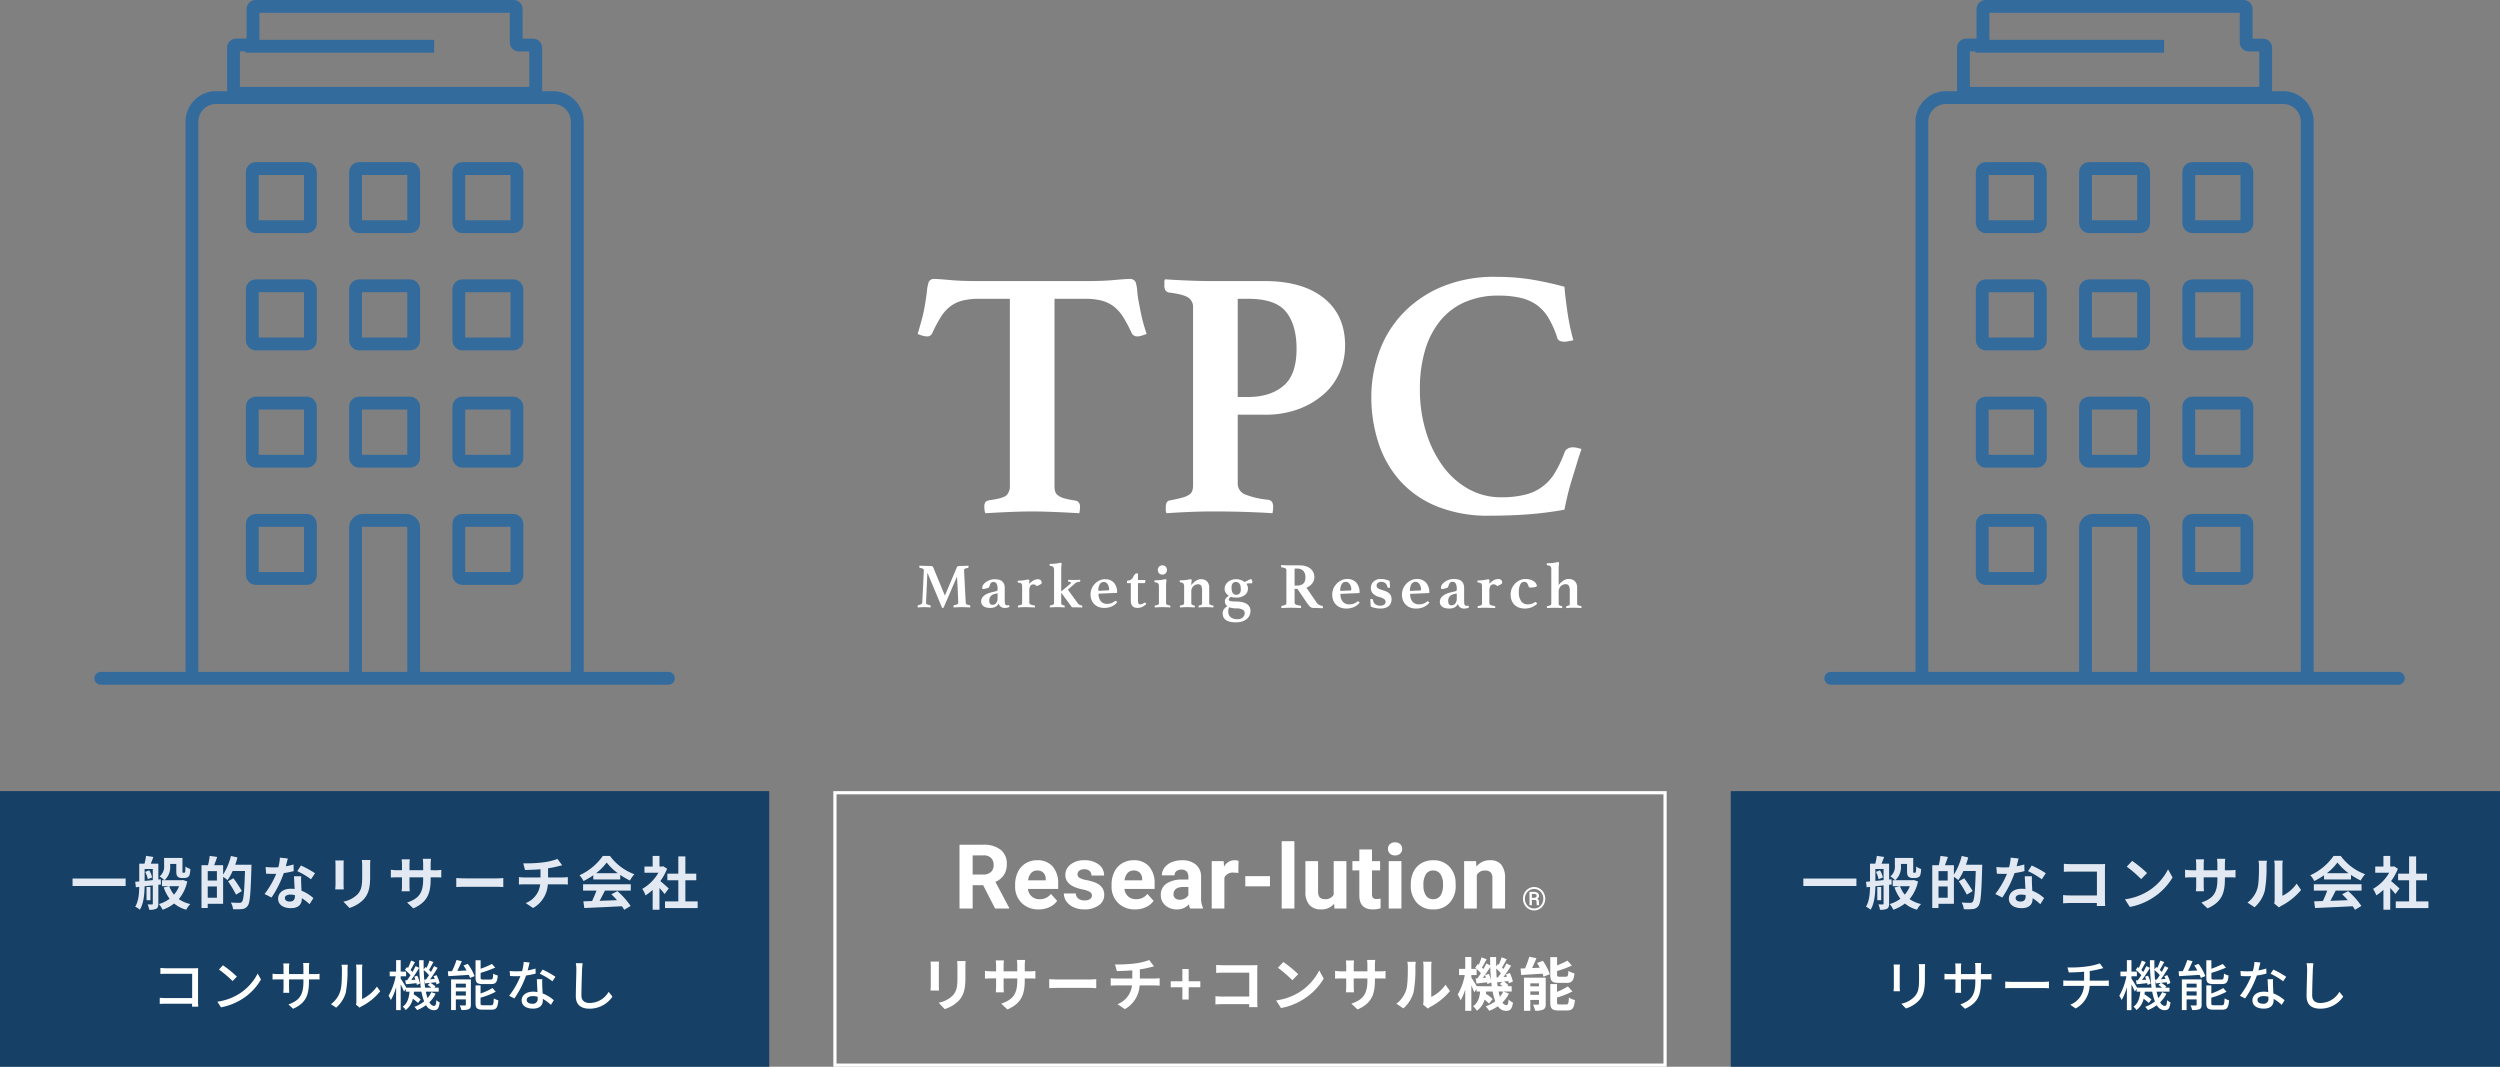
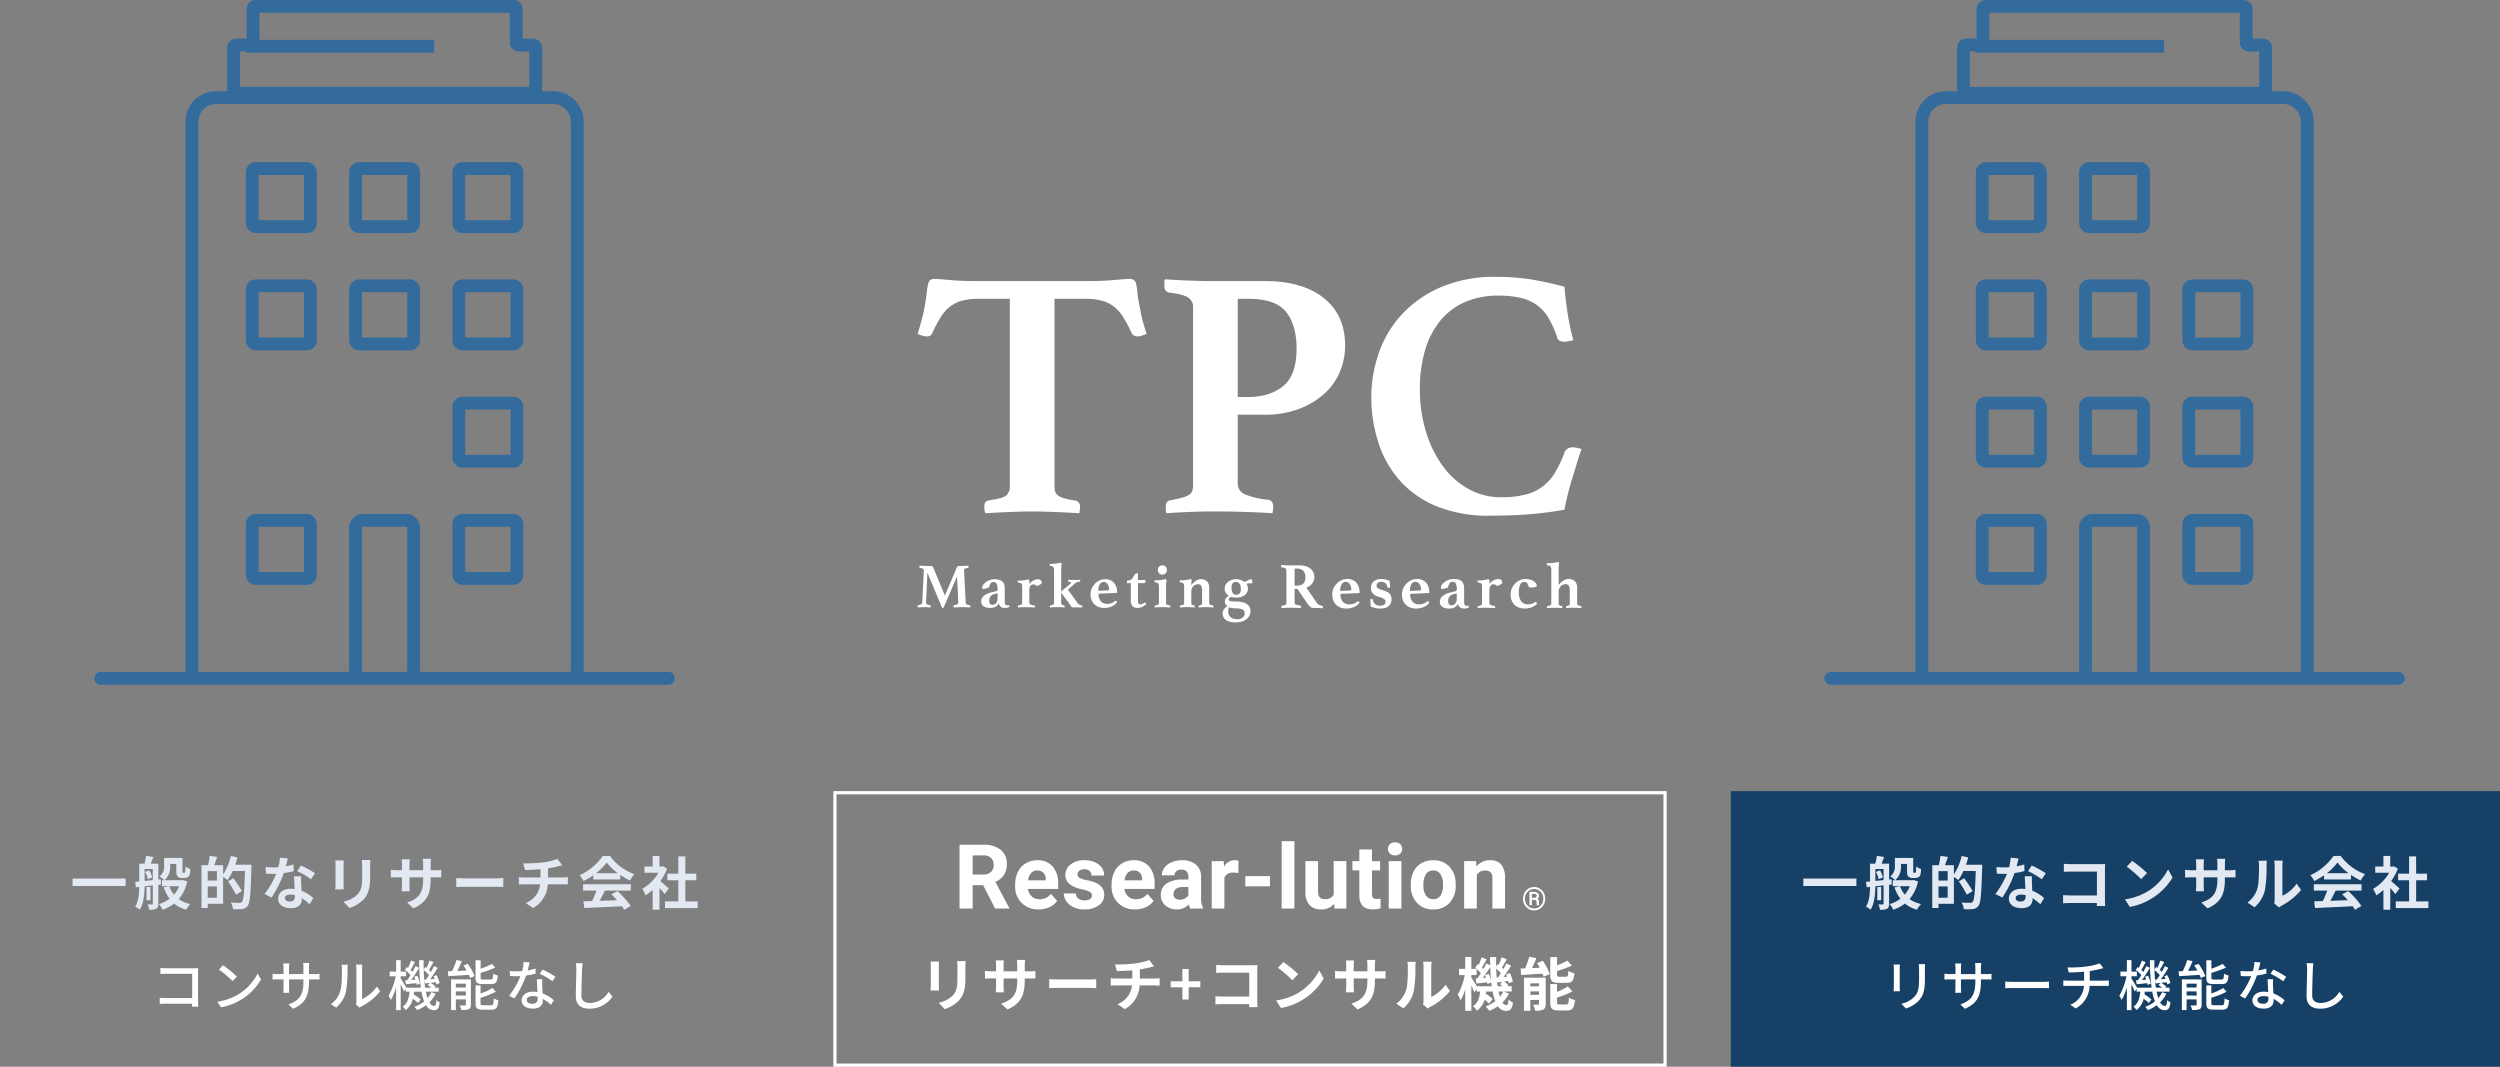
<svg xmlns="http://www.w3.org/2000/svg" width="780" height="332.825" viewBox="0 0 780 332.825">
  <rect x="0" y="0" width="780" height="332.825" fill="#808080" stroke="none" />
  <g id="グループ_64915" data-name="グループ 64915" transform="translate(-151.428 40.614)">
    <rect id="長方形_53036" data-name="長方形 53036" width="240" height="86" transform="translate(691.428 206.211)" fill="#164065" />
-     <rect id="長方形_53037" data-name="長方形 53037" width="240" height="86" transform="translate(151.428 206.211)" fill="#164065" />
    <g id="グループ_64348" data-name="グループ 64348" transform="translate(437.75 45.762)">
      <g id="グループ_64348-2" data-name="グループ 64348" transform="translate(0 0)">
        <path id="パス_151860" data-name="パス 151860" d="M132.054,21.727V79.888a8.246,8.246,0,0,0,.167,1.826,2.327,2.327,0,0,0,.828,1.27,5.543,5.543,0,0,0,1.878.94,23.4,23.4,0,0,0,3.43.718,1.791,1.791,0,0,1,1.659,1.881c0,.22-.021.551-.055,1a7.754,7.754,0,0,1-.167,1.105q-3.538-.223-7.573-.387t-7.134-.167q-3.205,0-7.131.167t-7.463.387a3.019,3.019,0,0,1-.277-1.105q-.055-.666-.055-1a2.609,2.609,0,0,1,.277-1.274c.183-.329.682-.567,1.492-.716q4.091-.553,5.143-1.494a4.059,4.059,0,0,0,1.05-3.15V21.727h-9.731a19.608,19.608,0,0,0-5.253.609,10.583,10.583,0,0,0-3.759,1.881,12.744,12.744,0,0,0-2.874,3.315,45.691,45.691,0,0,0-2.6,4.921,1.651,1.651,0,0,1-1.659,1,5.246,5.246,0,0,1-1.547-.277,9.022,9.022,0,0,1-1.329-.5q.776-2.653,1.329-4.7t.883-4.036q.439-2.543.663-4.535a13.137,13.137,0,0,1,.551-2.874,1.742,1.742,0,0,1,1.771-1q1.215,0,4.809.332t8.68.332h34.056q4.976,0,8.568-.332t4.921-.332a1.878,1.878,0,0,1,1.768,1,11.643,11.643,0,0,1,.5,2.874,35.017,35.017,0,0,0,.718,4.535q.333,1.99.828,4.036t1.382,4.7q-.553.223-1.382.5a4.738,4.738,0,0,1-1.492.277,1.871,1.871,0,0,1-1.769-1,46.116,46.116,0,0,0-2.6-4.921,12.793,12.793,0,0,0-2.876-3.315,10.564,10.564,0,0,0-3.759-1.881,19.106,19.106,0,0,0-5.141-.609Z" transform="translate(-89.373 -14.873)" fill="#fff" />
        <path id="パス_151861" data-name="パス 151861" d="M145.9,57.821V79.053a3.676,3.676,0,0,0,2.155,3.592,25.772,25.772,0,0,0,7.353,1.714q1.544.223,1.547,2.212a10.313,10.313,0,0,1-.22,1.99q-3.209-.223-8.017-.389t-10.449-.165q-3.981,0-7.685.165t-6.912.389a2.189,2.189,0,0,1-.22-1v-.883c0-1.254.4-1.952,1.215-2.1q2.323-.443,3.761-.831a8.023,8.023,0,0,0,2.21-.885,2.53,2.53,0,0,0,1.05-1.215,5.155,5.155,0,0,0,.277-1.823v-55.4a3.489,3.489,0,0,0-1.6-3.205q-1.6-1-6.136-1.549a1.979,1.979,0,0,1-.883-.663,2.661,2.661,0,0,1-.332-1.547v-1a1.564,1.564,0,0,1,.22-.883q3.1.223,7.131.387t7.244.165H154.3q11.83,0,18.466,5.308T179.4,36.26a20.968,20.968,0,0,1-1.659,8.239,19.13,19.13,0,0,1-4.921,6.855,24.963,24.963,0,0,1-7.9,4.7A29.653,29.653,0,0,1,154.3,57.821Zm3.315-5.528q6.744,0,10.893-3.427t4.146-11.611q0-7.406-3.263-11.5t-11.776-4.091H145.9V52.293Z" transform="translate(-46.05 -14.811)" fill="#fff" />
        <path id="パス_151862" data-name="パス 151862" d="M188.052,89.77A42.414,42.414,0,0,1,171.8,86.9a31.193,31.193,0,0,1-11.5-7.907,33.017,33.017,0,0,1-6.8-11.831,46.076,46.076,0,0,1-2.265-14.649,41.437,41.437,0,0,1,2.21-13.158,34.259,34.259,0,0,1,6.967-12,35.8,35.8,0,0,1,12.163-8.735,42.458,42.458,0,0,1,17.69-3.372,68.2,68.2,0,0,1,10.561.773,103.016,103.016,0,0,1,10.669,2.322q.223,2.986.885,7.63a73.187,73.187,0,0,0,1.881,9.067q-.556.11-1.437.277a8.286,8.286,0,0,1-1.329.165A3.581,3.581,0,0,1,210,35.2a1.58,1.58,0,0,1-.828-1.16,29.31,29.31,0,0,0-2.764-6.138,13.345,13.345,0,0,0-3.7-3.979,14.458,14.458,0,0,0-5.031-2.155,30.184,30.184,0,0,0-6.747-.666,25.706,25.706,0,0,0-10.559,2.048,20.474,20.474,0,0,0-7.685,5.859,26.349,26.349,0,0,0-4.7,9.177,42.268,42.268,0,0,0-1.6,12.108,44.628,44.628,0,0,0,1.933,13.38A35.523,35.523,0,0,0,173.622,74.4a24.776,24.776,0,0,0,8.017,7.079A20.612,20.612,0,0,0,191.7,84.02a30.163,30.163,0,0,0,7.573-.828,14.624,14.624,0,0,0,9.289-6.912,37.231,37.231,0,0,0,2.929-6.191,2.286,2.286,0,0,1,1.052-1.272,3.118,3.118,0,0,1,1.492-.387,7.321,7.321,0,0,1,1.382.165,8.051,8.051,0,0,1,1.382.389q-.662,1.877-1.382,4.256T213.926,78.1q-.776,2.492-1.382,4.976t-1.052,4.811a109.194,109.194,0,0,1-11.055,1.437q-5.642.439-12.384.442" transform="translate(-9.702 -15.246)" fill="#fff" />
      </g>
      <g id="グループ_64349" data-name="グループ 64349" transform="translate(0 88.998)">
        <path id="パス_151863" data-name="パス 151863" d="M205.318,32.165a.584.584,0,0,1,.257-.277,2.275,2.275,0,0,1,.87-.1c.106,0,.261,0,.465-.009l.663-.021c.237-.007.474-.016.712-.03s.441-.026.612-.04a.551.551,0,0,1,.04.2v.158c0,.212-.073.337-.218.376a6.276,6.276,0,0,0-.623.119.994.994,0,0,0-.346.149.431.431,0,0,0-.158.207.853.853,0,0,0-.04.277c0,.026.011.276.03.75s.05,1.063.09,1.76.078,1.456.118,2.274.08,1.591.118,2.322.073,1.368.1,1.909.046.87.059.988a.9.9,0,0,0,.05.326.52.52,0,0,0,.177.228,1.1,1.1,0,0,0,.366.168,5.1,5.1,0,0,0,.613.128c.145.027.218.152.218.375a1.821,1.821,0,0,1-.04.337c-.462-.027-.88-.05-1.256-.069s-.8-.03-1.275-.03c-.435,0-.9.01-1.394.03s-.907.042-1.235.069a1.7,1.7,0,0,1-.04-.337.472.472,0,0,1,.069-.3.191.191,0,0,1,.129-.078A2.618,2.618,0,0,0,205.5,43.7a.7.7,0,0,0,.237-.583c0-.04-.009-.25-.03-.633s-.04-.856-.059-1.423-.046-1.179-.078-1.838-.067-1.278-.1-1.859-.061-1.08-.08-1.5-.036-.679-.049-.771l-4.053,9.43a2.327,2.327,0,0,1-.168.266.224.224,0,0,1-.187.09h-.12a.267.267,0,0,1-.118-.021l-4.587-10.991q-.02.257-.049,1.038t-.08,1.789q-.048,1.007-.1,2.126t-.088,2.065c-.027.632-.049,1.163-.069,1.592s-.03.662-.03.7a1.026,1.026,0,0,0,.04.307.469.469,0,0,0,.158.227.979.979,0,0,0,.356.167c.158.047.375.1.653.149.145.027.217.152.217.375a1.366,1.366,0,0,1-.009.149c-.007.059-.017.12-.031.187-.356-.027-.685-.05-.988-.069s-.606-.03-.909-.03q-.395,0-.989.03t-1.067.069a.406.406,0,0,1-.039-.179V44.4a.469.469,0,0,1,.059-.286.267.267,0,0,1,.158-.089,2.9,2.9,0,0,0,.889-.316.69.69,0,0,0,.318-.534c0-.106.012-.425.039-.959s.06-1.166.1-1.9.079-1.508.119-2.333.076-1.588.108-2.292.06-1.3.08-1.771.029-.724.029-.75a.543.543,0,0,0-.217-.484,2.724,2.724,0,0,0-.949-.267c-.145-.012-.217-.139-.217-.376v-.158a.517.517,0,0,1,.04-.2c.171.014.407.027.711.04s.613.023.929.03l.889.021c.278.007.475.009.594.009a3.964,3.964,0,0,1,.554.03,2.076,2.076,0,0,1,.315.069.3.3,0,0,1,.168.12,1.438,1.438,0,0,1,.089.158l3.678,8.876Z" transform="translate(-193.081 -30.583)" fill="#fff" />
        <path id="パス_151864" data-name="パス 151864" d="M225.607,44.923c.2,0,.3.165.3.5a1.86,1.86,0,0,1-.642.266,3.407,3.407,0,0,1-.781.09,1.946,1.946,0,0,1-1.365-.436,1.648,1.648,0,0,1-.554-1.008,2.369,2.369,0,0,1-1.057,1.118,3.484,3.484,0,0,1-1.552.326,6.8,6.8,0,0,1-.919-.069,2.914,2.914,0,0,1-.929-.286,2.083,2.083,0,0,1-.722-.613,1.71,1.71,0,0,1-.3-1.048,2.055,2.055,0,0,1,.375-1.246,3.291,3.291,0,0,1,.939-.86,5.4,5.4,0,0,1,1.236-.554q.672-.208,1.265-.345c.172-.04.35-.083.535-.129l.434-.109a.43.43,0,0,0,.277-.168,1.53,1.53,0,0,0,.059-.564,3.289,3.289,0,0,0-.3-1.551,1.053,1.053,0,0,0-1.008-.544.925.925,0,0,0-.819.356,3.893,3.893,0,0,0-.465,1.127.508.508,0,0,1-.346.326c-.191.073-.433.149-.722.228q-.238.059-.484.1a2.766,2.766,0,0,1-.445.04.158.158,0,0,1-.159-.089,1.018,1.018,0,0,1-.038-.347,1.574,1.574,0,0,1,.365-.969,3.793,3.793,0,0,1,.919-.84,5.038,5.038,0,0,1,1.217-.583,4.063,4.063,0,0,1,1.274-.217,6.2,6.2,0,0,1,1.324.129,2.533,2.533,0,0,1,1.019.453,2.181,2.181,0,0,1,.663.867,3.512,3.512,0,0,1,.236,1.391v3.471c0,.46.011.795.03,1.006a1.412,1.412,0,0,0,.109.472.584.584,0,0,0,.554.356,1.449,1.449,0,0,0,.267-.021,1.147,1.147,0,0,1,.207-.02m-3.4-3.7-.434.078a4.819,4.819,0,0,0-.851.228,2.208,2.208,0,0,0-.682.4,1.791,1.791,0,0,0-.456.613,2.108,2.108,0,0,0-.167.88,1.766,1.766,0,0,0,.246,1.078.874.874,0,0,0,.722.307,1.431,1.431,0,0,0,1.187-.554,2.447,2.447,0,0,0,.434-1.542Z" transform="translate(-197.279 -31.479)" fill="#fff" />
        <path id="パス_151865" data-name="パス 151865" d="M237.235,36.841a1.145,1.145,0,0,1,.86.3,1.038,1.038,0,0,1,.286.751.54.54,0,0,1-.049.238.66.66,0,0,1-.218.217,3.573,3.573,0,0,1-.464.267q-.3.149-.771.365a1.878,1.878,0,0,0-.583-.423,1.369,1.369,0,0,0-.524-.11,1.45,1.45,0,0,0-.465.078.9.9,0,0,0-.4.307,1.78,1.78,0,0,0-.288.6,3.608,3.608,0,0,0-.108.97v3.676a.631.631,0,0,0,.316.583,4.126,4.126,0,0,0,1.246.346.239.239,0,0,1,.218.258,1.141,1.141,0,0,1-.04.375c-.171-.012-.383-.023-.632-.029s-.515-.017-.791-.03-.551-.023-.82-.03-.51-.01-.721-.01q-.753,0-1.286.029t-1.008.069a1.2,1.2,0,0,1-.04-.375.239.239,0,0,1,.218-.258,2.993,2.993,0,0,0,.87-.257.466.466,0,0,0,.238-.435V39a1.4,1.4,0,0,0-.168-.732q-.167-.276-.939-.375a.278.278,0,0,1-.277-.3v-.158a.274.274,0,0,1,.04-.158c.08,0,.191,0,.337-.011l.474-.019c.171-.007.342-.017.513-.03a3.823,3.823,0,0,0,.455-.059q.436-.061.9-.149a4.1,4.1,0,0,1,.623-.088c.185,0,.277.1.277.3v1.068a5.362,5.362,0,0,1,1.324-1.1,2.873,2.873,0,0,1,1.4-.347" transform="translate(-199.693 -31.483)" fill="#fff" />
        <path id="パス_151866" data-name="パス 151866" d="M246.581,43.226a.5.5,0,0,0,.148.4,2.168,2.168,0,0,0,.722.287.464.464,0,0,1,.148.069.217.217,0,0,1,.069.188,1.723,1.723,0,0,1-.01.207,1.152,1.152,0,0,1-.03.168q-.533-.041-1.028-.069c-.328-.019-.711-.03-1.147-.03-.514,0-.955.011-1.324.03s-.725.042-1.068.069a1.278,1.278,0,0,1-.029-.168,1.9,1.9,0,0,1-.011-.207.218.218,0,0,1,.069-.188.473.473,0,0,1,.149-.069,3.23,3.23,0,0,0,.81-.247.475.475,0,0,0,.3-.445V32.866a1.547,1.547,0,0,0-.219-.9,1.2,1.2,0,0,0-.909-.366.3.3,0,0,1-.257-.316v-.158a.275.275,0,0,1,.04-.158c.079,0,.194,0,.346-.01l.484-.02c.173-.006.343-.016.516-.03s.328-.026.474-.04q.494-.059.95-.158a3.592,3.592,0,0,1,.612-.1c.211,0,.316.1.316.3a3.438,3.438,0,0,1-.059.563,6.074,6.074,0,0,0-.059.979v7.1l2.886-2.432a.327.327,0,0,0,.158-.257c0-.184-.225-.3-.672-.336-.159-.014-.238-.113-.238-.3a1.28,1.28,0,0,1,.04-.318q.948.059,1.918.06c.3,0,.6,0,.879-.01s.589-.023.919-.05c.013.067.026.126.04.178a.621.621,0,0,1,.019.139.289.289,0,0,1-.276.316,3.342,3.342,0,0,0-.81.167,1.818,1.818,0,0,0-.475.267l-2.312,2.017,3,4.132a1.8,1.8,0,0,0,.6.573,2.215,2.215,0,0,0,.682.218.238.238,0,0,1,.219.257c0,.039,0,.1-.011.177a.557.557,0,0,1-.049.2c-.5-.013-1.008-.023-1.523-.03s-1.061-.01-1.64-.01l-3.262-4.448h-.1Z" transform="translate(-201.804 -30.395)" fill="#fff" />
        <path id="パス_151867" data-name="パス 151867" d="M265.936,43.718a.536.536,0,0,1,.316-.139.409.409,0,0,1,.226.09.99.99,0,0,1,.266.346,4.753,4.753,0,0,1-1.768,1.335,6.026,6.026,0,0,1-2.362.425,4.767,4.767,0,0,1-1.513-.248,3.821,3.821,0,0,1-1.335-.771,3.942,3.942,0,0,1-.958-1.314,4.92,4.92,0,0,1,.059-3.866,5.019,5.019,0,0,1,1.078-1.493,4.819,4.819,0,0,1,1.423-.939,3.8,3.8,0,0,1,1.482-.326,3.664,3.664,0,0,1,2.9,1.107,4.4,4.4,0,0,1,.978,3.024.123.123,0,0,1-.139.139l-5.654.238a3.581,3.581,0,0,0,.69,2.362,2.55,2.55,0,0,0,2.069.821,3.775,3.775,0,0,0,1.2-.2,3.055,3.055,0,0,0,1.045-.593m-3.373-6.03a1.427,1.427,0,0,0-1.228.663,3.7,3.7,0,0,0-.463,2.085l3.066-.138c.2-.014.3-.1.3-.257a3.414,3.414,0,0,0-.1-.791,2.69,2.69,0,0,0-.3-.762,1.9,1.9,0,0,0-.521-.573,1.244,1.244,0,0,0-.747-.228" transform="translate(-204.511 -31.479)" fill="#fff" />
        <path id="パス_151868" data-name="パス 151868" d="M277.5,43.866a.682.682,0,0,1,.337-.12q.2,0,.415.415a4.943,4.943,0,0,1-1.453.989,3.679,3.679,0,0,1-1.315.238,2.927,2.927,0,0,1-.761-.1,1.682,1.682,0,0,1-.663-.356,1.791,1.791,0,0,1-.474-.7,3.079,3.079,0,0,1-.178-1.137V37.658h-1.186v-.494a.673.673,0,0,1,.039-.2c.027-.078.1-.118.238-.118a1.735,1.735,0,0,0,.989-.306,2.125,2.125,0,0,0,.73-.919,2.789,2.789,0,0,1,.484-.733.76.76,0,0,1,.524-.276h.415V36.67h2.314a2.278,2.278,0,0,1-.088.81.333.333,0,0,1-.327.177h-1.9V42.54a8.464,8.464,0,0,0,.04.941A1.625,1.625,0,0,0,275.8,44a.415.415,0,0,0,.238.227,1.068,1.068,0,0,0,.346.05,1.529,1.529,0,0,0,.514-.109,2.862,2.862,0,0,0,.593-.306" transform="translate(-206.921 -31.094)" fill="#fff" />
        <path id="パス_151869" data-name="パス 151869" d="M285.105,44.618c-.513,0-.955.01-1.324.03s-.725.042-1.067.069a1.912,1.912,0,0,1-.04-.375.22.22,0,0,1,.069-.189.512.512,0,0,1,.149-.069,3,3,0,0,0,.87-.257.465.465,0,0,0,.238-.434V38.174a1.733,1.733,0,0,0-.2-.91q-.2-.316-.93-.376a.281.281,0,0,1-.257-.316v-.148a.364.364,0,0,1,.04-.168c.079,0,.194,0,.346-.01l.484-.019c.172-.007.342-.017.515-.03s.328-.027.474-.04q.494-.059.95-.158a3.679,3.679,0,0,1,.612-.1c.211,0,.316.1.316.3a3.638,3.638,0,0,1-.059.573,6.352,6.352,0,0,0-.059.989v5.634a.456.456,0,0,0,.257.434,3.265,3.265,0,0,0,.85.257.239.239,0,0,1,.217.258v.2a.384.384,0,0,1-.04.178q-.494-.041-1.068-.069c-.383-.02-.829-.03-1.345-.03m-1.442-11.6a1.406,1.406,0,0,1,.4-1.038,1.387,1.387,0,0,1,1.019-.406,1.372,1.372,0,0,1,1.027.406,1.558,1.558,0,0,1,0,2.076,1.371,1.371,0,0,1-1.027.4,1.386,1.386,0,0,1-1.019-.4,1.406,1.406,0,0,1-.4-1.038" transform="translate(-208.739 -30.562)" fill="#fff" />
        <path id="パス_151870" data-name="パス 151870" d="M301.363,44.33a.474.474,0,0,0,.238.425,2.519,2.519,0,0,0,.87.247.466.466,0,0,1,.148.069.221.221,0,0,1,.069.189,1.9,1.9,0,0,1-.009.207,1.492,1.492,0,0,1-.03.168q-.514-.041-1.029-.069t-1.284-.03c-.423,0-.818.01-1.187.03s-.724.042-1.068.069a1.215,1.215,0,0,1-.038-.375A.238.238,0,0,1,298.26,45a1.767,1.767,0,0,0,.692-.236.519.519,0,0,0,.177-.436V40.456a3.2,3.2,0,0,0-.286-1.612,1.015,1.015,0,0,0-.92-.445,2.13,2.13,0,0,0-1.522.6,2.358,2.358,0,0,0-.632,1.788V44.33a.519.519,0,0,0,.177.436,1.763,1.763,0,0,0,.692.236.238.238,0,0,1,.217.258,1.152,1.152,0,0,1-.04.375q-.515-.041-1.068-.069t-1.186-.03q-.77,0-1.295.03t-1.018.069a1.333,1.333,0,0,1-.03-.168,1.882,1.882,0,0,1-.011-.207.22.22,0,0,1,.069-.189.473.473,0,0,1,.149-.069,3,3,0,0,0,.87-.257.467.467,0,0,0,.238-.434v-5.22a1.6,1.6,0,0,0-.219-.909,1.179,1.179,0,0,0-.909-.376.3.3,0,0,1-.257-.316v-.148a.361.361,0,0,1,.04-.168c.079,0,.194,0,.346-.01l.484-.02c.172-.006.342-.016.515-.029s.328-.027.474-.04q.494-.059.95-.158a3.593,3.593,0,0,1,.612-.1c.211,0,.316.1.316.3a3.628,3.628,0,0,1-.059.573,6.349,6.349,0,0,0-.059.989,5.853,5.853,0,0,1,1.4-1.345,2.849,2.849,0,0,1,1.6-.514,2.61,2.61,0,0,1,1.9.672,2.691,2.691,0,0,1,.691,2.017Z" transform="translate(-210.406 -31.479)" fill="#fff" />
        <path id="パス_151871" data-name="パス 151871" d="M309.9,45.183a1.481,1.481,0,0,1-.6-.592,1.685,1.685,0,0,1-.207-.831,1.591,1.591,0,0,1,.3-1.008,3.684,3.684,0,0,1,.93-.771,3.6,3.6,0,0,1-.909-.86,2.181,2.181,0,0,1-.4-1.355,2.475,2.475,0,0,1,.286-1.175,3.068,3.068,0,0,1,.762-.939,3.6,3.6,0,0,1,1.107-.623,3.932,3.932,0,0,1,1.343-.228,4.251,4.251,0,0,1,1.651.286,5.129,5.129,0,0,1,1.078.583l1.937-.95a1.066,1.066,0,0,1,.365.426,1.155,1.155,0,0,1,.129.5.616.616,0,0,1-.08.326.319.319,0,0,1-.3.129c-.054,0-.132,0-.238-.011s-.191-.01-.257-.01a3.223,3.223,0,0,0-.436.03,4.058,4.058,0,0,0-.554.128,2.377,2.377,0,0,1,.475,1.5,2.475,2.475,0,0,1-.96,2,4.333,4.333,0,0,1-2.817.791,6.227,6.227,0,0,1-.791-.049,3.623,3.623,0,0,1-.711-.168,1.769,1.769,0,0,0-.553.425.631.631,0,0,0-.159.365.491.491,0,0,0,.08.278.6.6,0,0,0,.316.2,3.546,3.546,0,0,0,.682.129,11.139,11.139,0,0,0,1.177.049,9.231,9.231,0,0,1,1.819.168,4.582,4.582,0,0,1,1.433.524,2.627,2.627,0,0,1,.939.92,2.594,2.594,0,0,1,.336,1.354,3.284,3.284,0,0,1-.287,1.354,3.149,3.149,0,0,1-.859,1.126,4.281,4.281,0,0,1-1.433.771,6.348,6.348,0,0,1-2.007.288,8.477,8.477,0,0,1-1.642-.149,3.843,3.843,0,0,1-1.295-.484,2.438,2.438,0,0,1-.851-.87,2.631,2.631,0,0,1-.305-1.324,2.085,2.085,0,0,1,.445-1.334,3.711,3.711,0,0,1,1.058-.92m.592.376a1.447,1.447,0,0,0-.286.613,3.615,3.615,0,0,0-.069.731,2.672,2.672,0,0,0,.149.88,1.909,1.909,0,0,0,.484.752,2.574,2.574,0,0,0,.87.534,3.562,3.562,0,0,0,1.285.207,2.426,2.426,0,0,0,1.79-.573,1.9,1.9,0,0,0,.564-1.384,1.179,1.179,0,0,0-.612-1,3.946,3.946,0,0,0-2.076-.405,6.827,6.827,0,0,1-1.107-.1,4.882,4.882,0,0,1-.989-.257m2.215-3.895a1.285,1.285,0,0,0,.958-.4A1.76,1.76,0,0,0,314.051,40a7.021,7.021,0,0,0-.05-.851,2.061,2.061,0,0,0-.227-.741,1.444,1.444,0,0,0-.5-.533,1.582,1.582,0,0,0-.861-.208,1.1,1.1,0,0,0-.889.436,1.812,1.812,0,0,0-.356,1.186,7.588,7.588,0,0,0,.049.88,2.217,2.217,0,0,0,.217.752,1.453,1.453,0,0,0,.465.533,1.388,1.388,0,0,0,.81.208" transform="translate(-213.247 -31.463)" fill="#fff" />
        <path id="パス_151872" data-name="パス 151872" d="M335.579,38.885H334.7v4.254a.678.678,0,0,0,.4.662,4.787,4.787,0,0,0,1.354.314q.285.041.285.408a1.922,1.922,0,0,1-.04.366q-.59-.04-1.476-.07t-1.923-.031q-.731,0-1.414.031t-1.271.07a.4.4,0,0,1-.041-.182v-.163c0-.232.075-.36.223-.387.286-.054.517-.106.692-.153a1.466,1.466,0,0,0,.408-.163.452.452,0,0,0,.192-.224.929.929,0,0,0,.052-.335v-10.2a.641.641,0,0,0-.3-.589,3.061,3.061,0,0,0-1.13-.285.381.381,0,0,1-.163-.122.5.5,0,0,1-.06-.285V31.62a.283.283,0,0,1,.041-.162q.569.04,1.313.07t1.333.031h3.072a6.563,6.563,0,0,1,1.935.264,4.258,4.258,0,0,1,1.454.753,3.261,3.261,0,0,1,.916,1.159,3.457,3.457,0,0,1,.316,1.487,3.2,3.2,0,0,1-.662,1.962,4,4,0,0,1-1.821,1.333l3.195,4.66a2,2,0,0,0,.845.734,5.9,5.9,0,0,0,.885.3.287.287,0,0,1,.163.092.4.4,0,0,1,.06.255v.182a.541.541,0,0,1-.04.2c-.15-.014-.36-.024-.63-.031s-.554-.016-.846-.031-.583-.023-.875-.031-.533-.009-.723-.009a1.339,1.339,0,0,1-.854-.357,4.664,4.664,0,0,1-.835-.945Zm-.265-1.017a4.835,4.835,0,0,0,1.139-.122,2.162,2.162,0,0,0,.875-.418,1.861,1.861,0,0,0,.56-.784,3.418,3.418,0,0,0,.192-1.24,3.024,3.024,0,0,0-.61-2,2.685,2.685,0,0,0-2.157-.732H334.7v5.291Z" transform="translate(-217.111 -30.542)" fill="#fff" />
        <path id="パス_151873" data-name="パス 151873" d="M357.545,43.838a.559.559,0,0,1,.323-.142.424.424,0,0,1,.233.092,1.023,1.023,0,0,1,.274.356,4.889,4.889,0,0,1-1.822,1.373,6.175,6.175,0,0,1-2.432.438,4.908,4.908,0,0,1-1.557-.254,3.941,3.941,0,0,1-1.374-.794,4.036,4.036,0,0,1-.987-1.353,5.081,5.081,0,0,1,.06-3.98,5.173,5.173,0,0,1,1.11-1.536,4.971,4.971,0,0,1,1.466-.968,3.9,3.9,0,0,1,1.526-.335,3.773,3.773,0,0,1,2.981,1.139,4.531,4.531,0,0,1,1.007,3.113.126.126,0,0,1-.143.143l-5.82.244a3.692,3.692,0,0,0,.71,2.433,2.63,2.63,0,0,0,2.131.843,3.891,3.891,0,0,0,1.238-.2,3.148,3.148,0,0,0,1.075-.611m-3.474-6.207a1.469,1.469,0,0,0-1.264.682,3.812,3.812,0,0,0-.476,2.146l3.157-.143c.2-.012.3-.1.3-.263a3.531,3.531,0,0,0-.1-.814,2.762,2.762,0,0,0-.313-.784,1.982,1.982,0,0,0-.535-.591,1.287,1.287,0,0,0-.77-.234" transform="translate(-220.493 -31.465)" fill="#fff" />
        <path id="パス_151874" data-name="パス 151874" d="M369.873,39.463c-.191-.013-.3-.088-.326-.224a1.855,1.855,0,0,0-.652-1.221,2.059,2.059,0,0,0-1.281-.387,1.487,1.487,0,0,0-1.059.346,1.085,1.085,0,0,0-.366.814,1.308,1.308,0,0,0,.06.407.792.792,0,0,0,.255.346,2.275,2.275,0,0,0,.539.316,9.349,9.349,0,0,0,.937.335,10.32,10.32,0,0,1,1.222.438,3.459,3.459,0,0,1,.9.56,2.169,2.169,0,0,1,.56.784,2.8,2.8,0,0,1,.192,1.087,3.262,3.262,0,0,1-.192,1.121,2.358,2.358,0,0,1-.622.926,2.974,2.974,0,0,1-1.078.62,4.851,4.851,0,0,1-1.567.224,9.118,9.118,0,0,1-1.5-.143,5.056,5.056,0,0,1-1.536-.508c-.027-.352-.051-.73-.071-1.13s-.031-.8-.031-1.191h.265a.984.984,0,0,1,.386.071.282.282,0,0,1,.182.235,1.8,1.8,0,0,0,.673,1.313,2.6,2.6,0,0,0,1.629.457,1.927,1.927,0,0,0,1.159-.325,1.009,1.009,0,0,0,.447-.856,1.066,1.066,0,0,0-.4-.833,4.258,4.258,0,0,0-1.5-.672,4.247,4.247,0,0,1-2.086-1.13,2.5,2.5,0,0,1-.6-1.679,2.625,2.625,0,0,1,.866-2.055,3.249,3.249,0,0,1,2.249-.773,6.052,6.052,0,0,1,1.535.194,6.325,6.325,0,0,1,1.191.416c.012.11.026.255.04.438s.027.38.041.59.023.415.03.611.01.362.01.5Z" transform="translate(-223.016 -31.465)" fill="#fff" />
        <path id="パス_151875" data-name="パス 151875" d="M383.91,43.838a.559.559,0,0,1,.323-.142.424.424,0,0,1,.234.092,1.026,1.026,0,0,1,.274.356,4.888,4.888,0,0,1-1.822,1.373,6.175,6.175,0,0,1-2.432.438,4.908,4.908,0,0,1-1.557-.254,3.941,3.941,0,0,1-1.374-.794,4.036,4.036,0,0,1-.987-1.353,5.081,5.081,0,0,1,.06-3.98,5.171,5.171,0,0,1,1.11-1.536,4.968,4.968,0,0,1,1.466-.968,3.9,3.9,0,0,1,1.526-.335,3.773,3.773,0,0,1,2.981,1.139,4.531,4.531,0,0,1,1.008,3.113.126.126,0,0,1-.143.143l-5.82.244a3.691,3.691,0,0,0,.71,2.433,2.63,2.63,0,0,0,2.13.843,3.89,3.89,0,0,0,1.238-.2,3.147,3.147,0,0,0,1.075-.611m-3.474-6.207a1.469,1.469,0,0,0-1.264.682,3.812,3.812,0,0,0-.476,2.146l3.157-.143c.2-.012.3-.1.3-.263a3.526,3.526,0,0,0-.1-.814,2.758,2.758,0,0,0-.314-.784,1.98,1.98,0,0,0-.535-.591,1.286,1.286,0,0,0-.77-.234" transform="translate(-225.104 -31.465)" fill="#fff" />
        <path id="パス_151876" data-name="パス 151876" d="M399.295,45.08c.2,0,.306.169.306.508a1.912,1.912,0,0,1-.662.275,3.57,3.57,0,0,1-.8.092,2.008,2.008,0,0,1-1.4-.447,1.694,1.694,0,0,1-.57-1.038,2.444,2.444,0,0,1-1.089,1.15,3.581,3.581,0,0,1-1.6.335,6.948,6.948,0,0,1-.946-.071,2.964,2.964,0,0,1-.957-.3,2.135,2.135,0,0,1-.743-.63,1.759,1.759,0,0,1-.305-1.079,2.118,2.118,0,0,1,.387-1.282,3.347,3.347,0,0,1,.967-.885,5.5,5.5,0,0,1,1.271-.57q.692-.214,1.3-.356.264-.061.55-.132l.447-.111a.433.433,0,0,0,.285-.174,1.566,1.566,0,0,0,.062-.579,3.372,3.372,0,0,0-.306-1.6,1.082,1.082,0,0,0-1.037-.56.953.953,0,0,0-.844.366,4,4,0,0,0-.479,1.159.516.516,0,0,1-.356.337c-.2.075-.445.153-.743.234-.163.04-.328.074-.5.1a2.834,2.834,0,0,1-.459.04.16.16,0,0,1-.162-.091,1.024,1.024,0,0,1-.04-.357,1.617,1.617,0,0,1,.376-1,3.881,3.881,0,0,1,.947-.865,5.187,5.187,0,0,1,1.251-.6,4.2,4.2,0,0,1,1.313-.224,6.461,6.461,0,0,1,1.363.132,2.61,2.61,0,0,1,1.048.466,2.221,2.221,0,0,1,.682.894,3.58,3.58,0,0,1,.244,1.431v3.574q0,.709.031,1.036a1.461,1.461,0,0,0,.111.487.6.6,0,0,0,.571.366,1.715,1.715,0,0,0,.275-.021,1.137,1.137,0,0,1,.213-.021m-3.5-3.806-.448.083a4.661,4.661,0,0,0-.875.234,2.3,2.3,0,0,0-.7.407,1.833,1.833,0,0,0-.468.631,2.147,2.147,0,0,0-.173.905,1.813,1.813,0,0,0,.254,1.109.9.9,0,0,0,.744.316,1.469,1.469,0,0,0,1.22-.57,2.514,2.514,0,0,0,.448-1.588Z" transform="translate(-227.61 -31.465)" fill="#fff" />
        <path id="パス_151877" data-name="パス 151877" d="M411.263,36.76a1.176,1.176,0,0,1,.885.306,1.065,1.065,0,0,1,.3.773.55.55,0,0,1-.05.243.685.685,0,0,1-.225.224,3.938,3.938,0,0,1-.479.276c-.2.1-.467.227-.794.376a1.961,1.961,0,0,0-.6-.438,1.388,1.388,0,0,0-1.018-.03.913.913,0,0,0-.417.314,1.849,1.849,0,0,0-.3.62,3.7,3.7,0,0,0-.111,1v3.786a.649.649,0,0,0,.325.6,4.262,4.262,0,0,0,1.281.356.244.244,0,0,1,.225.265,1.2,1.2,0,0,1-.041.386c-.176-.012-.393-.023-.651-.031s-.53-.017-.814-.03-.567-.024-.844-.031-.526-.011-.743-.011q-.775,0-1.323.031t-1.038.07a1.152,1.152,0,0,1-.041-.386.244.244,0,0,1,.224-.265,3.058,3.058,0,0,0,.9-.265.479.479,0,0,0,.245-.446V38.979a1.446,1.446,0,0,0-.173-.753q-.173-.285-.967-.386a.287.287,0,0,1-.285-.306V37.37a.289.289,0,0,1,.041-.163c.083,0,.2,0,.346-.009s.312-.014.489-.021.352-.017.529-.031a3.7,3.7,0,0,0,.468-.062c.3-.04.607-.092.926-.152a4.2,4.2,0,0,1,.641-.092c.191,0,.286.1.286.306v1.1a5.512,5.512,0,0,1,1.363-1.13,2.958,2.958,0,0,1,1.445-.356" transform="translate(-230.094 -31.469)" fill="#fff" />
        <path id="パス_151878" data-name="パス 151878" d="M421.559,37.631a1.368,1.368,0,0,0-1.282.845,5.069,5.069,0,0,0-.427,2.269,4.779,4.779,0,0,0,.743,2.971,2.513,2.513,0,0,0,2.086.936,4.251,4.251,0,0,0,.967-.111,3.433,3.433,0,0,0,1.049-.478.712.712,0,0,1,.366-.122.32.32,0,0,1,.265.132,2.014,2.014,0,0,1,.224.417,6.206,6.206,0,0,1-1.6,1.038,5.94,5.94,0,0,1-3.968.163,3.784,3.784,0,0,1-1.4-.814,3.828,3.828,0,0,1-.947-1.373,4.991,4.991,0,0,1-.345-1.943A4.566,4.566,0,0,1,417.7,39.6a5.288,5.288,0,0,1,1.069-1.526,4.674,4.674,0,0,1,1.466-.988,4.042,4.042,0,0,1,1.587-.346,5.454,5.454,0,0,1,1.668.224,3.752,3.752,0,0,1,1.129.56,2.251,2.251,0,0,1,.641.713,1.452,1.452,0,0,1,.2.681c0,.109-.1.2-.3.264a3.454,3.454,0,0,1-.662.153,6.523,6.523,0,0,1-.7.061c-.224.007-.37.011-.438.011a.4.4,0,0,1-.3-.113.591.591,0,0,1-.153-.234c-.068-.176-.135-.349-.2-.518a2.705,2.705,0,0,0-.234-.458.971.971,0,0,0-.357-.326,1.188,1.188,0,0,0-.569-.122" transform="translate(-232.29 -31.465)" fill="#fff" />
        <path id="パス_151879" data-name="パス 151879" d="M435.729,44.7q-.53-.041-1.1-.071t-1.221-.031q-.795,0-1.333.031t-1.048.071a1.907,1.907,0,0,1-.041-.387.219.219,0,0,1,.071-.192.454.454,0,0,1,.153-.072,2.625,2.625,0,0,0,.9-.255.5.5,0,0,0,.246-.457V32.668a1.718,1.718,0,0,0-.2-.927c-.136-.21-.455-.337-.957-.376a.29.29,0,0,1-.264-.326v-.153a.385.385,0,0,1,.041-.172c.083,0,.2,0,.356-.011s.322-.014.5-.02.352-.017.53-.031.337-.027.488-.04c.339-.041.664-.095.976-.163a3.729,3.729,0,0,1,.631-.1q.326,0,.326.3a3.534,3.534,0,0,1-.062.581,6.488,6.488,0,0,0-.06,1.007v5.271a5.848,5.848,0,0,1,1.446-1.373,2.969,2.969,0,0,1,1.648-.519,2.686,2.686,0,0,1,1.954.692,2.769,2.769,0,0,1,.713,2.076v4.966a.464.464,0,0,0,.234.427,2.972,2.972,0,0,0,.906.265.459.459,0,0,1,.153.072.224.224,0,0,1,.071.192,1.97,1.97,0,0,1-.041.387q-.529-.041-1.059-.071t-1.322-.031c-.436,0-.842.01-1.221.031s-.747.044-1.1.071a.4.4,0,0,1-.04-.182v-.2a.244.244,0,0,1,.224-.264,1.775,1.775,0,0,0,.723-.244.548.548,0,0,0,.172-.447V39.363a3.3,3.3,0,0,0-.3-1.658,1.039,1.039,0,0,0-.946-.457,2.186,2.186,0,0,0-1.567.62,2.424,2.424,0,0,0-.652,1.842v3.643a.563.563,0,0,0,.163.447,1.707,1.707,0,0,0,.732.244.244.244,0,0,1,.224.264v.2a.4.4,0,0,1-.04.182" transform="translate(-234.675 -30.348)" fill="#fff" />
      </g>
    </g>
    <path id="パス_163978" data-name="パス 163978" d="M-98.991-13.806a12.242,12.242,0,0,1,.072,1.368v6.066c0,.54-.072,1.242-.09,1.584h2.664C-96.381-5.2-96.4-5.9-96.4-6.354v-6.084c0-.576.018-.972.054-1.368Zm8.28-.162a12.7,12.7,0,0,1,.108,1.8v3.42c0,2.808-.234,4.158-1.458,5.508a8.424,8.424,0,0,1-4.41,2.268l1.89,1.98A10.457,10.457,0,0,0-90.207-1.6c1.332-1.476,2.088-3.132,2.088-7v-3.564c0-.72.036-1.3.072-1.8Zm21.114,3.2v-1.89a15.479,15.479,0,0,1,.108-1.674h-2.556a11.878,11.878,0,0,1,.108,1.674v1.89H-76.2v-1.764a11.089,11.089,0,0,1,.108-1.638h-2.556a14.621,14.621,0,0,1,.108,1.62v1.782h-1.53a11.9,11.9,0,0,1-1.944-.162v2.448c.4-.036,1.044-.072,1.944-.072h1.53V-6.1a14.557,14.557,0,0,1-.108,1.89h2.52c-.018-.36-.072-1.1-.072-1.89V-8.55h4.266v.684c0,4.41-1.53,5.976-5,7.182l1.926,1.818C-70.677-.774-69.6-3.492-69.6-7.956V-8.55h1.332c.954,0,1.584.018,1.98.054V-10.89a10.666,10.666,0,0,1-1.98.126Zm7.632,5.256c.666-.054,1.872-.09,2.9-.09H-49.4c.756,0,1.674.072,2.106.09V-8.334c-.468.036-1.278.108-2.106.108h-9.666c-.936,0-2.25-.054-2.9-.108Zm28.278-3.006v-2.862a29.058,29.058,0,0,0,3.024-.594c.306-.072.774-.2,1.386-.342l-1.476-1.98a19.51,19.51,0,0,1-4.536,1.08,42.477,42.477,0,0,1-6.138.288l.558,2.088c1.206-.036,3.1-.09,4.824-.234v2.556h-5.076a15.669,15.669,0,0,1-1.656-.108V-6.3c.468-.036,1.134-.072,1.692-.072h4.95a7.124,7.124,0,0,1-4.518,5.85l2.286,1.548a9.017,9.017,0,0,0,4.608-7.4H-29.1c.486,0,1.1.036,1.584.072V-8.622c-.4.036-1.26.108-1.638.108Zm13.266,6.552h1.962V-5.8h3.636V-7.668h-3.636V-11.5h-1.962v3.834h-3.636V-5.8h3.636ZM3.015.4c-.036-.54-.072-1.494-.072-2.124v-9.324c0-.522.036-1.242.054-1.656-.306.018-1.062.036-1.584.036H-7.641c-.63,0-1.566-.036-2.232-.108v2.5c.5-.036,1.476-.072,2.232-.072H.441V-2.9h-8.3c-.81,0-1.62-.054-2.25-.108V-.432c.594-.054,1.62-.108,2.322-.108H.423C.423-.2.423.108.405.4ZM11.079-13.68l-1.692,1.8a37.426,37.426,0,0,1,4.5,3.888l1.836-1.89A37.8,37.8,0,0,0,11.079-13.68ZM8.829-1.692,10.341.684a19.493,19.493,0,0,0,6.678-2.538,19.14,19.14,0,0,0,6.66-6.66l-1.4-2.538a17.068,17.068,0,0,1-6.552,7A18.552,18.552,0,0,1,8.829-1.692Zm30.816-9.072v-1.89a15.478,15.478,0,0,1,.108-1.674H37.2a11.878,11.878,0,0,1,.108,1.674v1.89H33.039v-1.764a11.089,11.089,0,0,1,.108-1.638H30.591a14.622,14.622,0,0,1,.108,1.62v1.782h-1.53a11.9,11.9,0,0,1-1.944-.162v2.448c.4-.036,1.044-.072,1.944-.072H30.7V-6.1a14.557,14.557,0,0,1-.108,1.89h2.52c-.018-.36-.072-1.1-.072-1.89V-8.55h4.266v.684c0,4.41-1.53,5.976-5,7.182l1.926,1.818c4.338-1.908,5.418-4.626,5.418-9.09V-8.55h1.332c.954,0,1.584.018,1.98.054V-10.89a10.666,10.666,0,0,1-1.98.126ZM48.537.792a10.426,10.426,0,0,0,3.2-5.166,39.715,39.715,0,0,0,.54-7.74,11.479,11.479,0,0,1,.126-1.62H49.761a6.57,6.57,0,0,1,.162,1.638c0,2.178-.018,5.58-.522,7.128a8.491,8.491,0,0,1-3.06,4.3Zm7.632.054a4.589,4.589,0,0,1,.792-.54,19.819,19.819,0,0,0,6.1-4.914l-1.386-1.98a11.4,11.4,0,0,1-4.446,3.8V-12.2a9.14,9.14,0,0,1,.126-1.566H54.675a7.98,7.98,0,0,1,.144,1.548V-1.728A6.85,6.85,0,0,1,54.675-.4Zm23.526-5.31a7.439,7.439,0,0,1-1.044,1.638c-.144-.486-.288-1.044-.414-1.638ZM71.415-6.12c-.432-.756-1.3-2.142-1.674-2.7v-.774h1.638V-11.5a11.617,11.617,0,0,1,1.332,1.332c-.36.576-.738,1.116-1.08,1.584l-.558.036.288,1.584c1.008-.108,2.124-.252,3.294-.378.036.2.054.378.072.54l1.224-.486c.054.4.108.792.144,1.17Zm2.574-3.474a8.49,8.49,0,0,1,.288.81l-.972.072c.774-1.008,1.62-2.268,2.34-3.384.036,1.44.126,2.826.252,4.14a10.73,10.73,0,0,0-.7-2.016Zm3.654.756c-.072-.9-.126-1.818-.144-2.79a12.17,12.17,0,0,1,1.44,1.458c-.306.468-.612.918-.9,1.3Zm.306,2.718c-.09-.54-.162-1.1-.216-1.692l.108.5c.5-.054,1.026-.126,1.584-.18l-.81.7a10.049,10.049,0,0,1,.864.666ZM79.8-4.464h2.52V-6.12H80.955l.342-.306A7.035,7.035,0,0,0,79.929-7.56l1.332-.18a6.99,6.99,0,0,1,.144.7l1.278-.54a11.031,11.031,0,0,0-.936-2.664l-1.206.432c.108.234.216.486.306.738L79.767-9c.792-1.062,1.656-2.376,2.376-3.51l-1.458-.72c-.252.522-.576,1.134-.918,1.728L79.3-11.97c.45-.7.972-1.674,1.476-2.574l-1.6-.612a17.82,17.82,0,0,1-.882,2.322L78-13.05l-.522.756c-.018-.954-.018-1.926,0-2.934h-1.89c0,.882.018,1.746.036,2.592l-1.206-.594c-.252.54-.558,1.134-.918,1.746-.126-.144-.288-.306-.45-.468.432-.72.954-1.71,1.458-2.574l-1.584-.612a20.019,20.019,0,0,1-.882,2.322l-.306-.234-.792,1.17c.126.108.27.216.4.342h-1.6v-3.708H67.833v3.708H65.907v1.944h1.782a18.927,18.927,0,0,1-2.2,6.066,12.2,12.2,0,0,1,.9,1.818,15.4,15.4,0,0,0,1.44-3.384V1.548h1.908v-7.92c.36.792.72,1.62.9,2.16l.72-1.062v.81h1.116c-.18,1.818-.63,3.528-2.214,4.59a4.958,4.958,0,0,1,1.206,1.4,6.153,6.153,0,0,0,2.394-3.456A11.374,11.374,0,0,1,75.249-.7L76.4-2.124A14.347,14.347,0,0,0,74.259-3.78c.036-.216.072-.45.09-.684h2.034a16.565,16.565,0,0,0,.828,3.024A11.166,11.166,0,0,1,74.2.18a7.908,7.908,0,0,1,1.116,1.368A13,13,0,0,0,78.039.126,2.969,2.969,0,0,0,80.5,1.566c1.4,0,1.908-.54,2.232-2.574a5.127,5.127,0,0,1-1.386-.972c-.09,1.422-.252,1.764-.7,1.764a1.513,1.513,0,0,1-1.206-.828,10.391,10.391,0,0,0,2.034-2.79Zm19.656-2.7c1.656,0,2.214-.666,2.448-2.97a5.917,5.917,0,0,1-1.89-.792c-.072,1.566-.2,1.836-.774,1.836H97.281c-.684,0-.792-.072-.792-.72v-1.062a33.027,33.027,0,0,0,4.608-1.692l-1.368-1.548a28.045,28.045,0,0,1-3.24,1.494v-2.574H94.365v5.418c0,1.98.5,2.61,2.61,2.61ZM88.137-3.438V-4.5h2.7v1.062Zm2.7-3.582v.936h-2.7V-7.02Zm2.106-1.764H86.157V1.548h1.98v-3.4h2.7V-.648c0,.216-.072.27-.288.27a14.954,14.954,0,0,1-1.584,0,7.921,7.921,0,0,1,.684,1.89,5.335,5.335,0,0,0,2.52-.36c.594-.306.774-.828.774-1.764Zm-2.7-4.59c.288.468.576.972.846,1.476l-2.394.108c.45-.954.936-2.034,1.35-3.078l-2.232-.45A28.436,28.436,0,0,1,86.5-11.7c-.5.018-.972.036-1.4.036l.18,2.034c1.836-.108,4.284-.252,6.66-.414a6.649,6.649,0,0,1,.324.954l1.962-.792a17.6,17.6,0,0,0-2.178-4.176ZM97.3-.432c-.7,0-.828-.09-.828-.72v-1.44A27.289,27.289,0,0,0,101.277-4.5L99.855-6.066a20.387,20.387,0,0,1-3.384,1.692V-6.8H94.365v5.652c0,1.98.522,2.592,2.628,2.592h2.556c1.728,0,2.268-.7,2.5-3.24a6.664,6.664,0,0,1-1.872-.792c-.09,1.818-.216,2.16-.828,2.16Z" transform="translate(540.75 273.21)" fill="#fff" />
    <path id="パス_163981" data-name="パス 163981" d="M-69.19-12.886c.034.357.068.952.068,1.258v5.7c0,.493-.068,1.088-.085,1.377h1.989c-.034-.34-.068-.935-.068-1.377v-5.7c0-.476.034-.9.068-1.258Zm7.837-.136a13.144,13.144,0,0,1,.1,1.564v2.924c0,2.975-.221,4.3-1.411,5.644A7.87,7.87,0,0,1-66.776-.663L-65.365.816A9.446,9.446,0,0,0-61.3-1.666c1.258-1.428,1.87-2.873,1.87-6.766v-3.026c0-.612.034-1.122.068-1.564Zm19.4,3.111v-1.972a11.085,11.085,0,0,1,.1-1.479h-1.921a11.738,11.738,0,0,1,.085,1.479v1.972h-4.488v-1.955a9.162,9.162,0,0,1,.1-1.36h-1.9c.017.221.085.765.085,1.36v1.955h-1.666a13.82,13.82,0,0,1-1.768-.119v1.819c.272-.017.969-.051,1.768-.051H-49.9v2.55c0,.7-.068,1.411-.085,1.649h1.87c-.017-.238-.068-.952-.068-1.649v-2.55h4.488v.68c0,4.505-1.5,5.967-4.675,7.14L-46.92.918c3.978-1.785,4.964-4.216,4.964-8.6v-.578h1.615c.8,0,1.411.017,1.683.051v-1.8a9.618,9.618,0,0,1-1.7.1Zm7.582,4.42c.561-.034,1.564-.068,2.516-.068h9.248c.748,0,1.513.051,1.887.068V-7.582c-.408.034-1.071.1-1.9.1h-9.231c-.918,0-1.972-.051-2.516-.1ZM-8.007-7.854v-3.009a32.029,32.029,0,0,0,3.145-.629c.272-.068.646-.153,1.105-.272l-1.105-1.479a20.425,20.425,0,0,1-4.335.986,37.306,37.306,0,0,1-5.763.272l.425,1.564c1.241-.017,3.094-.068,4.777-.238v2.8h-4.964a13.574,13.574,0,0,1-1.53-.085v1.751c.425-.034,1.02-.051,1.547-.051h4.9a6.76,6.76,0,0,1-4.284,5.9l1.7,1.156A8.291,8.291,0,0,0-8.041-6.239h4.59c.442,0,.986.017,1.394.051V-7.922c-.374.034-1.071.068-1.428.068Zm14.433-.1.221,1.207c1-.085,2.108-.2,3.281-.34a4.177,4.177,0,0,1,.119.561l.986-.408a8.868,8.868,0,0,0-.867-2.482L9.248-9.1c.119.289.255.612.357.935L8.3-8.075c.833-1.122,1.751-2.567,2.482-3.791l-1.122-.527c-.255.544-.6,1.173-.969,1.819-.17-.187-.374-.408-.6-.612.425-.68.918-1.632,1.377-2.465l-1.207-.476a24.527,24.527,0,0,1-.952,2.3c-.119-.1-.221-.187-.34-.272l-.629.867A11.761,11.761,0,0,1,8.092-9.571C7.718-8.993,7.361-8.449,7-7.99Zm5.95-.221L12.614-7l1.53-.17-.714.663a8.868,8.868,0,0,1,1.139.833H12.648a45.482,45.482,0,0,1-.442-5.491,12.354,12.354,0,0,1,1.649,1.6c-.323.493-.646.969-.952,1.36Zm2.21,3.893a8.089,8.089,0,0,1-1.19,1.87,15.469,15.469,0,0,1-.527-2.006h4.012V-5.678h-1.36l.357-.34A8.1,8.1,0,0,0,14.3-7.174c.544-.068,1.122-.119,1.717-.187a6.611,6.611,0,0,1,.17.68l.969-.442A8.861,8.861,0,0,0,16.184-9.6l-.918.374c.136.255.255.544.374.833L14.2-8.3c.782-1.054,1.649-2.414,2.346-3.57l-1.122-.527c-.255.544-.595,1.173-.969,1.819a6.615,6.615,0,0,0-.6-.629c.408-.68.918-1.632,1.394-2.465l-1.224-.459a18.091,18.091,0,0,1-.952,2.278c-.119-.085-.221-.17-.34-.255l-.544.748c-.017-.935-.034-1.9-.017-2.89H10.778a64.7,64.7,0,0,0,.51,8.568H6.766C6.426-6.273,5.44-7.888,5.015-8.5v-.731H6.7v-1.445H5.015v-3.587H3.587v3.587H1.581v1.445h1.87A19.94,19.94,0,0,1,1.224-3.145a8.928,8.928,0,0,1,.731,1.326A17.034,17.034,0,0,0,3.587-5.831V1.326H5.015V-6.7c.408.8.833,1.717,1.037,2.244L6.63-5.27v.85H7.769C7.6-2.55,7.157-.782,5.644.272a3.63,3.63,0,0,1,.935,1.037A5.957,5.957,0,0,0,8.806-2.227,15.389,15.389,0,0,1,10.421-.9l.833-1.088a16.111,16.111,0,0,0-2.176-1.6c.034-.272.068-.544.1-.833h2.312a15.393,15.393,0,0,0,.85,3.026A10.367,10.367,0,0,1,9.3.306a6.6,6.6,0,0,1,.85,1.02A12.515,12.515,0,0,0,12.92-.221a2.842,2.842,0,0,0,2.4,1.581c1.19,0,1.632-.544,1.87-2.448a3.66,3.66,0,0,1-1.054-.7c-.085,1.428-.255,1.8-.714,1.8-.544,0-1.037-.391-1.462-1.122a9.245,9.245,0,0,0,1.955-2.686ZM33.235-6.8c1.445,0,1.9-.561,2.074-2.686a4.075,4.075,0,0,1-1.428-.578c-.068,1.581-.17,1.853-.782,1.853H30.787c-.714,0-.833-.1-.833-.663v-1.411a37.475,37.475,0,0,0,4.556-1.649l-1.02-1.139a28.025,28.025,0,0,1-3.536,1.5v-2.652H28.373v5.372c0,1.615.442,2.057,2.227,2.057ZM22.219-3.213V-4.5h3.128v1.292Zm3.128-3.706v1.207H22.219V-6.919Zm1.564-1.326H20.74V1.309h1.479V-2.006h3.128V-.391c0,.2-.051.272-.272.272-.238.017-.935.017-1.649-.017a6.074,6.074,0,0,1,.527,1.428,6.075,6.075,0,0,0,2.312-.255c.493-.255.646-.663.646-1.411Zm-2.3-4.352a17.443,17.443,0,0,1,.969,1.564l-2.907.136c.476-.935.986-2.023,1.411-3.043l-1.649-.374a22.7,22.7,0,0,1-1.411,3.485c-.476.017-.9.034-1.292.051l.136,1.513c1.734-.1,4.08-.255,6.409-.391.153.357.289.68.374.952l1.411-.578a15.546,15.546,0,0,0-2.125-3.825Zm6.2,12.41c-.748,0-.884-.1-.884-.68V-2.55A23.968,23.968,0,0,0,34.68-4.4L33.66-5.559a19.177,19.177,0,0,1-3.723,1.7V-6.375H28.373V-.85c0,1.581.459,2.04,2.244,2.04h2.737c1.5,0,1.938-.612,2.125-2.924a5.18,5.18,0,0,1-1.411-.6C34-.51,33.881-.187,33.218-.187ZM53.3-9.061a27.657,27.657,0,0,0-4.029-2.261l-.85,1.309a21.618,21.618,0,0,1,3.927,2.346Zm-6.222-2.584a17.768,17.768,0,0,1-2.448.578c.255-.952.476-1.887.612-2.465l-1.853-.17a13.423,13.423,0,0,1-.493,2.856c-.6.051-1.173.068-1.734.068-.68,0-1.479-.034-2.142-.1l.119,1.564c.68.051,1.377.068,2.023.068.408,0,.8-.017,1.207-.034a24.4,24.4,0,0,1-3.519,6.137l1.632.833a29.553,29.553,0,0,0,3.655-7.157,25.119,25.119,0,0,0,2.992-.6Zm.68,9.4A1.462,1.462,0,0,1,46.07-.663c-1.156,0-1.734-.493-1.734-1.207,0-.68.731-1.173,1.853-1.173a5.671,5.671,0,0,1,1.547.2C47.753-2.6,47.753-2.414,47.753-2.244ZM47.5-8.313c.034,1.105.119,2.686.187,4.012a7.648,7.648,0,0,0-1.411-.119c-2.091,0-3.519,1.122-3.519,2.7,0,1.751,1.581,2.584,3.536,2.584,2.21,0,3.077-1.156,3.077-2.584v-.459a13.44,13.44,0,0,1,2.516,1.87l.9-1.445A11.178,11.178,0,0,0,49.3-3.876c-.051-.952-.1-1.921-.119-2.465A19.158,19.158,0,0,1,49.2-8.313Zm12.155-5a9.675,9.675,0,0,1,.17,1.938c0,1.632-.17,5.967-.17,8.364,0,2.788,1.717,3.893,4.284,3.893A8.57,8.57,0,0,0,71.094-2.89L69.887-4.369A6.858,6.858,0,0,1,63.971-.9c-1.445,0-2.567-.612-2.567-2.38,0-2.346.136-6.222.2-8.092a18.815,18.815,0,0,1,.187-1.921Z" transform="translate(811.428 273.212)" fill="#fff" />
    <path id="パス_163976" data-name="パス 163976" d="M-58.14.255c-.034-.374-.068-1.207-.068-1.8v-8.789c0-.442.017-1.054.034-1.428-.306.017-.9.034-1.36.034h-8.449c-.561,0-1.377-.051-1.972-.1v1.87c.442-.017,1.309-.051,1.972-.051h7.939v7.582h-8.143c-.731,0-1.479-.051-1.972-.085V-.6c.493-.034,1.343-.068,2.04-.068h8.058c0,.357-.017.68-.017.918Zm7.7-12.92-1.241,1.326a38.649,38.649,0,0,1,4.25,3.6l1.343-1.377A34.423,34.423,0,0,0-50.439-12.665ZM-52.19-1.292-51.051.459A18.744,18.744,0,0,0-44.54-2.074a17.521,17.521,0,0,0,5.967-6.154l-1.037-1.853a16.186,16.186,0,0,1-5.9,6.409A17.664,17.664,0,0,1-52.19-1.292ZM-23.6-9.911v-1.972a11.085,11.085,0,0,1,.1-1.479h-1.921a11.738,11.738,0,0,1,.085,1.479v1.972h-4.488v-1.955a9.162,9.162,0,0,1,.1-1.36h-1.9c.017.221.085.765.085,1.36v1.955H-33.2a13.82,13.82,0,0,1-1.768-.119v1.819c.272-.017.969-.051,1.768-.051h1.666v2.55c0,.7-.068,1.411-.085,1.649h1.87c-.017-.238-.068-.952-.068-1.649v-2.55h4.488v.68c0,4.505-1.5,5.967-4.675,7.14L-28.56.918C-24.582-.867-23.6-3.3-23.6-7.684v-.578h1.615c.8,0,1.411.017,1.683.051v-1.8a9.619,9.619,0,0,1-1.7.1ZM-15.13.561A9.551,9.551,0,0,0-12.1-4.2a37.243,37.243,0,0,0,.527-7.259,12.724,12.724,0,0,1,.085-1.36h-1.972a5.3,5.3,0,0,1,.136,1.377c0,1.955,0,5.27-.493,6.783A8,8,0,0,1-16.745-.527Zm7.327,0A3.542,3.542,0,0,1-7.157.136a17.829,17.829,0,0,0,5.78-4.692L-2.4-6.018a11.959,11.959,0,0,1-4.624,3.91v-9.4a10.239,10.239,0,0,1,.085-1.36H-8.908a12.459,12.459,0,0,1,.1,1.36V-1.445A4.9,4.9,0,0,1-8.925-.374ZM6.426-7.956l.221,1.207c1-.085,2.108-.2,3.281-.34a4.177,4.177,0,0,1,.119.561l.986-.408a8.868,8.868,0,0,0-.867-2.482L9.248-9.1c.119.289.255.612.357.935L8.3-8.075c.833-1.122,1.751-2.567,2.482-3.791l-1.122-.527c-.255.544-.6,1.173-.969,1.819-.17-.187-.374-.408-.6-.612.425-.68.918-1.632,1.377-2.465l-1.207-.476a24.527,24.527,0,0,1-.952,2.3c-.119-.1-.221-.187-.34-.272l-.629.867A11.761,11.761,0,0,1,8.092-9.571C7.718-8.993,7.361-8.449,7-7.99Zm5.95-.221L12.614-7l1.53-.17-.714.663a8.868,8.868,0,0,1,1.139.833H12.648a45.482,45.482,0,0,1-.442-5.491,12.354,12.354,0,0,1,1.649,1.6c-.323.493-.646.969-.952,1.36Zm2.21,3.893a8.089,8.089,0,0,1-1.19,1.87,15.469,15.469,0,0,1-.527-2.006h4.012V-5.678h-1.36l.357-.34A8.1,8.1,0,0,0,14.3-7.174c.544-.068,1.122-.119,1.717-.187a6.611,6.611,0,0,1,.17.68l.969-.442A8.861,8.861,0,0,0,16.184-9.6l-.918.374c.136.255.255.544.374.833L14.2-8.3c.782-1.054,1.649-2.414,2.346-3.57l-1.122-.527c-.255.544-.595,1.173-.969,1.819a6.615,6.615,0,0,0-.6-.629c.408-.68.918-1.632,1.394-2.465l-1.224-.459a18.091,18.091,0,0,1-.952,2.278c-.119-.085-.221-.17-.34-.255l-.544.748c-.017-.935-.034-1.9-.017-2.89H10.778a64.7,64.7,0,0,0,.51,8.568H6.766C6.426-6.273,5.44-7.888,5.015-8.5v-.731H6.7v-1.445H5.015v-3.587H3.587v3.587H1.581v1.445h1.87A19.94,19.94,0,0,1,1.224-3.145a8.928,8.928,0,0,1,.731,1.326A17.034,17.034,0,0,0,3.587-5.831V1.326H5.015V-6.7c.408.8.833,1.717,1.037,2.244L6.63-5.27v.85H7.769C7.6-2.55,7.157-.782,5.644.272a3.63,3.63,0,0,1,.935,1.037A5.957,5.957,0,0,0,8.806-2.227,15.389,15.389,0,0,1,10.421-.9l.833-1.088a16.111,16.111,0,0,0-2.176-1.6c.034-.272.068-.544.1-.833h2.312a15.393,15.393,0,0,0,.85,3.026A10.367,10.367,0,0,1,9.3.306a6.6,6.6,0,0,1,.85,1.02A12.515,12.515,0,0,0,12.92-.221a2.842,2.842,0,0,0,2.4,1.581c1.19,0,1.632-.544,1.87-2.448a3.66,3.66,0,0,1-1.054-.7c-.085,1.428-.255,1.8-.714,1.8-.544,0-1.037-.391-1.462-1.122a9.245,9.245,0,0,0,1.955-2.686ZM33.235-6.8c1.445,0,1.9-.561,2.074-2.686a4.075,4.075,0,0,1-1.428-.578c-.068,1.581-.17,1.853-.782,1.853H30.787c-.714,0-.833-.1-.833-.663v-1.411a37.475,37.475,0,0,0,4.556-1.649l-1.02-1.139a28.025,28.025,0,0,1-3.536,1.5v-2.652H28.373v5.372c0,1.615.442,2.057,2.227,2.057ZM22.219-3.213V-4.5h3.128v1.292Zm3.128-3.706v1.207H22.219V-6.919Zm1.564-1.326H20.74V1.309h1.479V-2.006h3.128V-.391c0,.2-.051.272-.272.272-.238.017-.935.017-1.649-.017a6.074,6.074,0,0,1,.527,1.428,6.075,6.075,0,0,0,2.312-.255c.493-.255.646-.663.646-1.411Zm-2.3-4.352a17.443,17.443,0,0,1,.969,1.564l-2.907.136c.476-.935.986-2.023,1.411-3.043l-1.649-.374a22.7,22.7,0,0,1-1.411,3.485c-.476.017-.9.034-1.292.051l.136,1.513c1.734-.1,4.08-.255,6.409-.391.153.357.289.68.374.952l1.411-.578a15.546,15.546,0,0,0-2.125-3.825Zm6.2,12.41c-.748,0-.884-.1-.884-.68V-2.55A23.968,23.968,0,0,0,34.68-4.4L33.66-5.559a19.177,19.177,0,0,1-3.723,1.7V-6.375H28.373V-.85c0,1.581.459,2.04,2.244,2.04h2.737c1.5,0,1.938-.612,2.125-2.924a5.18,5.18,0,0,1-1.411-.6C34-.51,33.881-.187,33.218-.187ZM53.3-9.061a27.657,27.657,0,0,0-4.029-2.261l-.85,1.309a21.618,21.618,0,0,1,3.927,2.346Zm-6.222-2.584a17.768,17.768,0,0,1-2.448.578c.255-.952.476-1.887.612-2.465l-1.853-.17a13.423,13.423,0,0,1-.493,2.856c-.6.051-1.173.068-1.734.068-.68,0-1.479-.034-2.142-.1l.119,1.564c.68.051,1.377.068,2.023.068.408,0,.8-.017,1.207-.034a24.4,24.4,0,0,1-3.519,6.137l1.632.833a29.553,29.553,0,0,0,3.655-7.157,25.119,25.119,0,0,0,2.992-.6Zm.68,9.4A1.462,1.462,0,0,1,46.07-.663c-1.156,0-1.734-.493-1.734-1.207,0-.68.731-1.173,1.853-1.173a5.671,5.671,0,0,1,1.547.2C47.753-2.6,47.753-2.414,47.753-2.244ZM47.5-8.313c.034,1.105.119,2.686.187,4.012a7.648,7.648,0,0,0-1.411-.119c-2.091,0-3.519,1.122-3.519,2.7,0,1.751,1.581,2.584,3.536,2.584,2.21,0,3.077-1.156,3.077-2.584v-.459a13.44,13.44,0,0,1,2.516,1.87l.9-1.445A11.178,11.178,0,0,0,49.3-3.876c-.051-.952-.1-1.921-.119-2.465A19.158,19.158,0,0,1,49.2-8.313Zm12.155-5a9.675,9.675,0,0,1,.17,1.938c0,1.632-.17,5.967-.17,8.364,0,2.788,1.717,3.893,4.284,3.893A8.57,8.57,0,0,0,71.094-2.89L69.887-4.369A6.858,6.858,0,0,1,63.971-.9c-1.445,0-2.567-.612-2.567-2.38,0-2.346.136-6.222.2-8.092a18.815,18.815,0,0,1,.187-1.921Z" transform="translate(271.428 273.212)" fill="#fff" />
    <path id="パス_163980" data-name="パス 163980" d="M-97.362-8.172V-5.85H-80.8V-8.172Zm22.662-2.07a7.519,7.519,0,0,1,.81,2.268l1.35-.54a6.989,6.989,0,0,0-.918-2.232Zm-.18-.918h2.556v3.474c-.882.09-1.746.18-2.556.252Zm5.094,4.842-.054-1.638-.756.09v-4.95h-2.358c.252-.612.54-1.35.81-2.088l-2.286-.36a18.375,18.375,0,0,1-.486,2.448h-1.638v5.544l-1.26.108.216,1.71,1.044-.108C-76.59-3.51-76.77-1.1-77.814.612a6.607,6.607,0,0,1,1.44.936c1.206-1.926,1.458-4.932,1.494-7.308l2.556-.27V-.378c0,.216-.054.288-.27.288-.18,0-.774,0-1.35-.018a6.384,6.384,0,0,1,.5,1.674,4.623,4.623,0,0,0,2.214-.324c.5-.306.63-.774.63-1.584V-6.228Zm-3.276.792h-1.224v4.1h1.224Zm8.928-.252A8.609,8.609,0,0,1-65.718-3.15a9.173,9.173,0,0,1-1.476-2.628Zm1.206-1.944-.342.072h-5.4A5.535,5.535,0,0,0-66.906-12.2v-.54H-65V-10.6c0,1.116.126,1.512.414,1.8a1.7,1.7,0,0,0,1.206.45h.936a2.143,2.143,0,0,0,.972-.216,1.236,1.236,0,0,0,.612-.72,8.97,8.97,0,0,0,.252-1.854,5.11,5.11,0,0,1-1.53-.792c-.018.684-.036,1.242-.072,1.494-.036.234-.072.342-.144.378a.332.332,0,0,1-.234.072h-.288a.183.183,0,0,1-.18-.09,1.938,1.938,0,0,1-.018-.54V-14.6H-68.8v2.34a3.916,3.916,0,0,1-1.4,3.42A10.559,10.559,0,0,1-68.706-7.65h-.756v1.872h2.2l-1.656.378a12.82,12.82,0,0,0,1.836,3.528,9.963,9.963,0,0,1-3.33,1.656,8.074,8.074,0,0,1,1.134,1.782A12.684,12.684,0,0,0-65.664-.378,9.8,9.8,0,0,0-61.9,1.548,7.749,7.749,0,0,1-60.624-.216a9.7,9.7,0,0,1-3.582-1.548,12.592,12.592,0,0,0,2.628-5.508Zm7.74,5.544V-5.706h2.862v3.528Zm2.862-5.382h-2.862v-2.916h2.862Zm5.706-4.914a20.891,20.891,0,0,0,.7-2.286l-2.034-.468a18.618,18.618,0,0,1-2.43,5.8v-2.916h-2.79c.306-.774.63-1.674.936-2.574l-2.34-.324a19.306,19.306,0,0,1-.522,2.9h-2.034V1.026h1.944V-.288h4.806V-8.694A13.369,13.369,0,0,1-49-7.686a15.528,15.528,0,0,0,1.584-2.844h3.852c-.2,6.354-.432,9.054-.954,9.63a.96.96,0,0,1-.792.306c-.468,0-1.53,0-2.682-.108a5.044,5.044,0,0,1,.7,2.088A20.177,20.177,0,0,0-44.46,1.35,2.4,2.4,0,0,0-42.732.36c.738-.954.936-3.816,1.17-11.862.018-.252.018-.972.018-.972Zm2.088,8.208a43.443,43.443,0,0,0-2.646-4l-1.674.954a38.518,38.518,0,0,1,2.5,4.158Zm22.824-5.562A32.074,32.074,0,0,0-26.1-12.24l-1.152,1.764a23.766,23.766,0,0,1,4.284,2.538Zm-6.714-2.736a18.828,18.828,0,0,1-2.394.558c.252-.954.468-1.854.612-2.43l-2.466-.252a15.177,15.177,0,0,1-.486,2.988c-.54.036-1.08.054-1.6.054a22.658,22.658,0,0,1-2.376-.126l.162,2.088c.774.036,1.494.054,2.232.054.306,0,.612,0,.918-.018a27.2,27.2,0,0,1-3.636,6.3l2.178,1.1a32.9,32.9,0,0,0,3.816-7.632,26.122,26.122,0,0,0,3.1-.612Zm.432,9.918c0,.954-.4,1.656-1.6,1.656-.972,0-1.53-.45-1.53-1.116,0-.63.666-1.062,1.692-1.062a6.309,6.309,0,0,1,1.44.18Zm-.288-6.246c.054,1.08.144,2.646.2,3.978-.378-.036-.792-.072-1.206-.072-2.484,0-3.942,1.35-3.942,3.1,0,1.962,1.746,2.952,3.96,2.952,2.538,0,3.438-1.3,3.438-2.952v-.162a15.869,15.869,0,0,1,2.412,1.89L-22.23-2.07a11.875,11.875,0,0,0-3.69-2.286c-.054-.882-.09-1.746-.108-2.25-.018-.792-.054-1.53,0-2.286ZM-3.186.4c-.036-.54-.072-1.494-.072-2.124v-9.324c0-.522.036-1.242.054-1.656-.306.018-1.062.036-1.584.036h-9.054c-.63,0-1.566-.036-2.232-.108v2.5c.5-.036,1.476-.072,2.232-.072H-5.76V-2.9h-8.3c-.81,0-1.62-.054-2.25-.108V-.432c.594-.054,1.62-.108,2.322-.108h8.208c0,.342,0,.648-.018.936ZM5.238-13.68l-1.692,1.8a37.426,37.426,0,0,1,4.5,3.888l1.836-1.89A37.8,37.8,0,0,0,5.238-13.68ZM2.988-1.692,4.5.684a19.493,19.493,0,0,0,6.678-2.538,19.14,19.14,0,0,0,6.66-6.66l-1.4-2.538a17.068,17.068,0,0,1-6.552,7A18.552,18.552,0,0,1,2.988-1.692Zm31.176-9.072v-1.89a15.478,15.478,0,0,1,.108-1.674H31.716a11.878,11.878,0,0,1,.108,1.674v1.89H27.558v-1.764a11.089,11.089,0,0,1,.108-1.638H25.11a14.622,14.622,0,0,1,.108,1.62v1.782h-1.53a11.9,11.9,0,0,1-1.944-.162v2.448c.4-.036,1.044-.072,1.944-.072h1.53V-6.1a14.557,14.557,0,0,1-.108,1.89h2.52c-.018-.36-.072-1.1-.072-1.89V-8.55h4.266v.684c0,4.41-1.53,5.976-5,7.182l1.926,1.818c4.338-1.908,5.418-4.626,5.418-9.09V-8.55H35.5c.954,0,1.584.018,1.98.054V-10.89a10.666,10.666,0,0,1-1.98.126ZM43.416.792a10.426,10.426,0,0,0,3.2-5.166,39.715,39.715,0,0,0,.54-7.74,11.479,11.479,0,0,1,.126-1.62H44.64A6.57,6.57,0,0,1,44.8-12.1c0,2.178-.018,5.58-.522,7.128a8.491,8.491,0,0,1-3.06,4.3Zm7.632.054a4.589,4.589,0,0,1,.792-.54,19.819,19.819,0,0,0,6.1-4.914l-1.386-1.98a11.4,11.4,0,0,1-4.446,3.8V-12.2a9.14,9.14,0,0,1,.126-1.566H49.554a7.98,7.98,0,0,1,.144,1.548V-1.728A6.85,6.85,0,0,1,49.554-.4ZM65.988-9.846a16.358,16.358,0,0,0,3.294-3.33,17.518,17.518,0,0,0,3.456,3.33Zm-.882,1.962h8.406V-9.306A21.751,21.751,0,0,0,76.536-7.56a11.1,11.1,0,0,1,1.386-1.962,16.465,16.465,0,0,1-7.614-5.706H68.076A17.755,17.755,0,0,1,60.8-9.2a8.362,8.362,0,0,1,1.26,1.8,20.783,20.783,0,0,0,3.042-1.8ZM61.92-4.41H66.1a34.566,34.566,0,0,1-1.368,3.258l-2.718.09L62.3,1.026C65.358.882,69.8.7,74.034.468a9.543,9.543,0,0,1,.72,1.116l2-1.206A24.209,24.209,0,0,0,72.63-4.248l-1.89.99A21.455,21.455,0,0,1,72.5-1.422c-1.836.072-3.69.144-5.418.2.54-1.008,1.134-2.124,1.656-3.186h8.064V-6.39H61.92Zm26.73-.666c-.378-.36-1.764-1.6-2.628-2.3a17.471,17.471,0,0,0,2.124-3.852l-1.206-.774-.378.09h-.81v-3.312H83.628v3.312H81.072V-9.99h4.356a13.539,13.539,0,0,1-5.04,5.04A8.579,8.579,0,0,1,81.4-2.916a14.9,14.9,0,0,0,2.232-1.728v6.21h2.124V-5.22c.612.666,1.224,1.386,1.6,1.89Zm5.184,4.032V-7.632h3.4V-9.7h-3.4v-5.382h-2.2V-9.7h-3.42v2.07h3.42v6.588H87.48V1.044H97.668V-1.044Z" transform="translate(811.427 241.664)" fill="#e2e9f2" />
    <path id="パス_163975" data-name="パス 163975" d="M-97.362-8.172V-5.85H-80.8V-8.172Zm22.662-2.07a7.519,7.519,0,0,1,.81,2.268l1.35-.54a6.989,6.989,0,0,0-.918-2.232Zm-.18-.918h2.556v3.474c-.882.09-1.746.18-2.556.252Zm5.094,4.842-.054-1.638-.756.09v-4.95h-2.358c.252-.612.54-1.35.81-2.088l-2.286-.36a18.375,18.375,0,0,1-.486,2.448h-1.638v5.544l-1.26.108.216,1.71,1.044-.108C-76.59-3.51-76.77-1.1-77.814.612a6.607,6.607,0,0,1,1.44.936c1.206-1.926,1.458-4.932,1.494-7.308l2.556-.27V-.378c0,.216-.054.288-.27.288-.18,0-.774,0-1.35-.018a6.384,6.384,0,0,1,.5,1.674,4.623,4.623,0,0,0,2.214-.324c.5-.306.63-.774.63-1.584V-6.228Zm-3.276.792h-1.224v4.1h1.224Zm8.928-.252A8.609,8.609,0,0,1-65.718-3.15a9.173,9.173,0,0,1-1.476-2.628Zm1.206-1.944-.342.072h-5.4A5.535,5.535,0,0,0-66.906-12.2v-.54H-65V-10.6c0,1.116.126,1.512.414,1.8a1.7,1.7,0,0,0,1.206.45h.936a2.143,2.143,0,0,0,.972-.216,1.236,1.236,0,0,0,.612-.72,8.97,8.97,0,0,0,.252-1.854,5.11,5.11,0,0,1-1.53-.792c-.018.684-.036,1.242-.072,1.494-.036.234-.072.342-.144.378a.332.332,0,0,1-.234.072h-.288a.183.183,0,0,1-.18-.09,1.938,1.938,0,0,1-.018-.54V-14.6H-68.8v2.34a3.916,3.916,0,0,1-1.4,3.42A10.559,10.559,0,0,1-68.706-7.65h-.756v1.872h2.2l-1.656.378a12.82,12.82,0,0,0,1.836,3.528,9.963,9.963,0,0,1-3.33,1.656,8.074,8.074,0,0,1,1.134,1.782A12.684,12.684,0,0,0-65.664-.378,9.8,9.8,0,0,0-61.9,1.548,7.749,7.749,0,0,1-60.624-.216a9.7,9.7,0,0,1-3.582-1.548,12.592,12.592,0,0,0,2.628-5.508Zm7.74,5.544V-5.706h2.862v3.528Zm2.862-5.382h-2.862v-2.916h2.862Zm5.706-4.914a20.891,20.891,0,0,0,.7-2.286l-2.034-.468a18.618,18.618,0,0,1-2.43,5.8v-2.916h-2.79c.306-.774.63-1.674.936-2.574l-2.34-.324a19.306,19.306,0,0,1-.522,2.9h-2.034V1.026h1.944V-.288h4.806V-8.694A13.369,13.369,0,0,1-49-7.686a15.528,15.528,0,0,0,1.584-2.844h3.852c-.2,6.354-.432,9.054-.954,9.63a.96.96,0,0,1-.792.306c-.468,0-1.53,0-2.682-.108a5.044,5.044,0,0,1,.7,2.088A20.177,20.177,0,0,0-44.46,1.35,2.4,2.4,0,0,0-42.732.36c.738-.954.936-3.816,1.17-11.862.018-.252.018-.972.018-.972Zm2.088,8.208a43.443,43.443,0,0,0-2.646-4l-1.674.954a38.518,38.518,0,0,1,2.5,4.158Zm22.824-5.562A32.074,32.074,0,0,0-26.1-12.24l-1.152,1.764a23.766,23.766,0,0,1,4.284,2.538Zm-6.714-2.736a18.828,18.828,0,0,1-2.394.558c.252-.954.468-1.854.612-2.43l-2.466-.252a15.177,15.177,0,0,1-.486,2.988c-.54.036-1.08.054-1.6.054a22.658,22.658,0,0,1-2.376-.126l.162,2.088c.774.036,1.494.054,2.232.054.306,0,.612,0,.918-.018a27.2,27.2,0,0,1-3.636,6.3l2.178,1.1a32.9,32.9,0,0,0,3.816-7.632,26.122,26.122,0,0,0,3.1-.612Zm.432,9.918c0,.954-.4,1.656-1.6,1.656-.972,0-1.53-.45-1.53-1.116,0-.63.666-1.062,1.692-1.062a6.309,6.309,0,0,1,1.44.18Zm-.288-6.246c.054,1.08.144,2.646.2,3.978-.378-.036-.792-.072-1.206-.072-2.484,0-3.942,1.35-3.942,3.1,0,1.962,1.746,2.952,3.96,2.952,2.538,0,3.438-1.3,3.438-2.952v-.162a15.869,15.869,0,0,1,2.412,1.89L-22.23-2.07a11.875,11.875,0,0,0-3.69-2.286c-.054-.882-.09-1.746-.108-2.25-.018-.792-.054-1.53,0-2.286Zm12.888-4.914a12.242,12.242,0,0,1,.072,1.368v6.066c0,.54-.072,1.242-.09,1.584h2.664C-12.78-5.2-12.8-5.9-12.8-6.354v-6.084c0-.576.018-.972.054-1.368Zm8.28-.162A12.7,12.7,0,0,1-7-12.168v3.42C-7-5.94-7.236-4.59-8.46-3.24A8.424,8.424,0,0,1-12.87-.972l1.89,1.98A10.457,10.457,0,0,0-6.606-1.6c1.332-1.476,2.088-3.132,2.088-7v-3.564c0-.72.036-1.3.072-1.8Zm21.474,3.2v-1.89a15.477,15.477,0,0,1,.108-1.674H11.916a11.878,11.878,0,0,1,.108,1.674v1.89H7.758v-1.764a11.089,11.089,0,0,1,.108-1.638H5.31a14.621,14.621,0,0,1,.108,1.62v1.782H3.888a11.9,11.9,0,0,1-1.944-.162v2.448c.4-.036,1.044-.072,1.944-.072h1.53V-6.1a14.557,14.557,0,0,1-.108,1.89H7.83c-.018-.36-.072-1.1-.072-1.89V-8.55h4.266v.684c0,4.41-1.53,5.976-5,7.182L8.946,1.134c4.338-1.908,5.418-4.626,5.418-9.09V-8.55H15.7c.954,0,1.584.018,1.98.054V-10.89a10.666,10.666,0,0,1-1.98.126Zm7.992,5.256c.666-.054,1.872-.09,2.9-.09H34.92c.756,0,1.674.072,2.106.09V-8.334c-.468.036-1.278.108-2.106.108H25.254c-.936,0-2.25-.054-2.9-.108ZM50.994-8.514v-2.862a29.058,29.058,0,0,0,3.024-.594c.306-.072.774-.2,1.386-.342l-1.476-1.98a19.51,19.51,0,0,1-4.536,1.08,42.477,42.477,0,0,1-6.138.288l.558,2.088c1.206-.036,3.1-.09,4.824-.234v2.556H43.56A15.669,15.669,0,0,1,41.9-8.622V-6.3c.468-.036,1.134-.072,1.692-.072h4.95a7.124,7.124,0,0,1-4.518,5.85l2.286,1.548a9.017,9.017,0,0,0,4.608-7.4h4.662c.486,0,1.1.036,1.584.072V-8.622c-.4.036-1.26.108-1.638.108ZM65.988-9.846a16.358,16.358,0,0,0,3.294-3.33,17.518,17.518,0,0,0,3.456,3.33Zm-.882,1.962h8.406V-9.306A21.751,21.751,0,0,0,76.536-7.56a11.1,11.1,0,0,1,1.386-1.962,16.465,16.465,0,0,1-7.614-5.706H68.076A17.755,17.755,0,0,1,60.8-9.2a8.362,8.362,0,0,1,1.26,1.8,20.783,20.783,0,0,0,3.042-1.8ZM61.92-4.41H66.1a34.566,34.566,0,0,1-1.368,3.258l-2.718.09L62.3,1.026C65.358.882,69.8.7,74.034.468a9.543,9.543,0,0,1,.72,1.116l2-1.206A24.209,24.209,0,0,0,72.63-4.248l-1.89.99A21.455,21.455,0,0,1,72.5-1.422c-1.836.072-3.69.144-5.418.2.54-1.008,1.134-2.124,1.656-3.186h8.064V-6.39H61.92Zm26.73-.666c-.378-.36-1.764-1.6-2.628-2.3a17.471,17.471,0,0,0,2.124-3.852l-1.206-.774-.378.09h-.81v-3.312H83.628v3.312H81.072V-9.99h4.356a13.539,13.539,0,0,1-5.04,5.04A8.579,8.579,0,0,1,81.4-2.916a14.9,14.9,0,0,0,2.232-1.728v6.21h2.124V-5.22c.612.666,1.224,1.386,1.6,1.89Zm5.184,4.032V-7.632h3.4V-9.7h-3.4v-5.382h-2.2V-9.7h-3.42v2.07h3.42v6.588H87.48V1.044H97.668V-1.044Z" transform="translate(271.428 241.664)" fill="#e2e9f2" />
    <g id="グループ_64778" data-name="グループ 64778" transform="translate(448.75 216.848)">
      <path id="パス_163977" data-name="パス 163977" d="M-77.586-7.287h-3.268V0h-4.1V-19.906h7.4a8.361,8.361,0,0,1,5.441,1.572A5.426,5.426,0,0,1-70.2-13.891a6.124,6.124,0,0,1-.882,3.4,6.014,6.014,0,0,1-2.673,2.167l4.307,8.135V0h-4.4Zm-3.268-3.322h3.309a3.388,3.388,0,0,0,2.393-.786,2.81,2.81,0,0,0,.848-2.167,3.008,3.008,0,0,0-.8-2.215,3.324,3.324,0,0,0-2.454-.807h-3.295ZM-60.257.273a7.262,7.262,0,0,1-5.3-2A7.1,7.1,0,0,1-67.6-7.041v-.383a8.936,8.936,0,0,1,.861-3.985,6.321,6.321,0,0,1,2.44-2.707,6.85,6.85,0,0,1,3.6-.95,6.139,6.139,0,0,1,4.778,1.914,7.778,7.778,0,0,1,1.743,5.428v1.613h-9.42a3.671,3.671,0,0,0,1.155,2.324A3.492,3.492,0,0,0-60-2.912a4.265,4.265,0,0,0,3.568-1.654l1.941,2.174A5.931,5.931,0,0,1-56.894-.431,7.9,7.9,0,0,1-60.257.273Zm-.451-12.141a2.474,2.474,0,0,0-1.907.793,4.1,4.1,0,0,0-.937,2.27h5.5v-.314a2.921,2.921,0,0,0-.711-2.03A2.554,2.554,0,0,0-60.709-11.867ZM-43.64-4.088a1.273,1.273,0,0,0-.718-1.142,8.153,8.153,0,0,0-2.3-.745q-5.277-1.107-5.277-4.484A4.065,4.065,0,0,1-50.3-13.747a6.59,6.59,0,0,1,4.272-1.319,7.093,7.093,0,0,1,4.5,1.326,4.179,4.179,0,0,1,1.688,3.445H-43.79a1.912,1.912,0,0,0-.547-1.4,2.314,2.314,0,0,0-1.709-.554,2.365,2.365,0,0,0-1.545.451,1.424,1.424,0,0,0-.547,1.148,1.217,1.217,0,0,0,.622,1.06,6.4,6.4,0,0,0,2.1.7,17.141,17.141,0,0,1,2.488.663Q-39.8-7.082-39.8-4.252A3.859,3.859,0,0,1-41.534-.978,7.49,7.49,0,0,1-46.018.273a7.823,7.823,0,0,1-3.3-.663,5.54,5.54,0,0,1-2.263-1.818,4.225,4.225,0,0,1-.82-2.5h3.746a2.063,2.063,0,0,0,.779,1.613,3.091,3.091,0,0,0,1.941.561,2.861,2.861,0,0,0,1.716-.431A1.34,1.34,0,0,0-43.64-4.088ZM-30.166.273a7.262,7.262,0,0,1-5.3-2,7.1,7.1,0,0,1-2.044-5.318v-.383a8.936,8.936,0,0,1,.861-3.985,6.321,6.321,0,0,1,2.44-2.707,6.85,6.85,0,0,1,3.6-.95,6.139,6.139,0,0,1,4.778,1.914,7.778,7.778,0,0,1,1.743,5.428v1.613H-33.5a3.671,3.671,0,0,0,1.155,2.324,3.492,3.492,0,0,0,2.44.875,4.265,4.265,0,0,0,3.568-1.654L-24.4-2.393A5.931,5.931,0,0,1-26.8-.431,7.9,7.9,0,0,1-30.166.273Zm-.451-12.141a2.474,2.474,0,0,0-1.907.793,4.1,4.1,0,0,0-.937,2.27h5.5v-.314a2.921,2.921,0,0,0-.711-2.03A2.554,2.554,0,0,0-30.617-11.867ZM-12.988,0a4.388,4.388,0,0,1-.4-1.326,4.781,4.781,0,0,1-3.732,1.6,5.252,5.252,0,0,1-3.6-1.258,4.045,4.045,0,0,1-1.429-3.172A4.18,4.18,0,0,1-20.4-7.766a8.6,8.6,0,0,1,5.038-1.271h1.818v-.848a2.438,2.438,0,0,0-.526-1.641,2.071,2.071,0,0,0-1.661-.615,2.354,2.354,0,0,0-1.565.479,1.626,1.626,0,0,0-.567,1.313H-21.82a3.969,3.969,0,0,1,.793-2.379,5.242,5.242,0,0,1,2.242-1.716,8.171,8.171,0,0,1,3.254-.622,6.456,6.456,0,0,1,4.341,1.374A4.807,4.807,0,0,1-9.583-9.83v6.412A7.072,7.072,0,0,0-9-.232V0Zm-3.268-2.748a3.4,3.4,0,0,0,1.613-.39,2.559,2.559,0,0,0,1.094-1.046V-6.727h-1.477q-2.967,0-3.158,2.051l-.014.232a1.582,1.582,0,0,0,.52,1.217A2.018,2.018,0,0,0-16.255-2.748Zm18.3-8.34A10.734,10.734,0,0,0,.622-11.2,2.894,2.894,0,0,0-2.317-9.68V0H-6.268V-14.793h3.732l.109,1.764A3.661,3.661,0,0,1,.868-15.066a4.14,4.14,0,0,1,1.23.178Zm9.864,4.156h-7.7v-3.186h7.7ZM19.53,0H15.565V-21H19.53ZM31.923-1.5A4.955,4.955,0,0,1,27.876.273a4.673,4.673,0,0,1-3.63-1.367A5.836,5.836,0,0,1,22.968-5.1v-9.693h3.951v9.557q0,2.311,2.105,2.311A2.854,2.854,0,0,0,31.787-4.32V-14.793h3.965V0H32.033ZM43.742-18.43v3.637h2.529v2.9H43.742v7.383a1.763,1.763,0,0,0,.314,1.176,1.579,1.579,0,0,0,1.2.355,6.3,6.3,0,0,0,1.162-.1V-.082a8.134,8.134,0,0,1-2.393.355q-4.156,0-4.238-4.2v-7.971h-2.16v-2.9h2.16V-18.43ZM52.923,0H48.958V-14.793h3.965Zm-4.2-18.621a1.946,1.946,0,0,1,.595-1.463,2.234,2.234,0,0,1,1.62-.574,2.239,2.239,0,0,1,1.613.574,1.935,1.935,0,0,1,.6,1.463,1.94,1.94,0,0,1-.608,1.477,2.245,2.245,0,0,1-1.606.574,2.245,2.245,0,0,1-1.606-.574A1.94,1.94,0,0,1,48.725-18.621ZM55.841-7.533a8.773,8.773,0,0,1,.848-3.924,6.205,6.205,0,0,1,2.44-2.666,7.12,7.12,0,0,1,3.7-.943,6.736,6.736,0,0,1,4.888,1.832,7.353,7.353,0,0,1,2.112,4.977l.027,1.012a7.732,7.732,0,0,1-1.9,5.462,6.606,6.606,0,0,1-5.1,2.058,6.639,6.639,0,0,1-5.106-2.051,7.868,7.868,0,0,1-1.907-5.578Zm3.951.287a5.515,5.515,0,0,0,.793,3.22,2.617,2.617,0,0,0,2.27,1.114,2.623,2.623,0,0,0,2.242-1.1A6.034,6.034,0,0,0,65.9-7.533a5.459,5.459,0,0,0-.807-3.2,2.623,2.623,0,0,0-2.27-1.135,2.581,2.581,0,0,0-2.242,1.128A6.136,6.136,0,0,0,59.793-7.246Zm16.413-7.547.123,1.709a5.165,5.165,0,0,1,4.252-1.982,4.292,4.292,0,0,1,3.5,1.381,6.443,6.443,0,0,1,1.176,4.129V0H81.305V-9.461a2.563,2.563,0,0,0-.547-1.825,2.448,2.448,0,0,0-1.818-.567,2.718,2.718,0,0,0-2.5,1.422V0H72.487V-14.793Z" transform="translate(87 26)" fill="#fff" />
      <path id="パス_163979" data-name="パス 163979" d="M-3.5-3.56a3.791,3.791,0,0,1,.457-1.831A3.419,3.419,0,0,1-1.78-6.721,3.328,3.328,0,0,1-.034-7.207a3.328,3.328,0,0,1,1.746.486A3.419,3.419,0,0,1,2.976-5.391,3.791,3.791,0,0,1,3.433-3.56a3.776,3.776,0,0,1-.464,1.843A3.461,3.461,0,0,1,1.7-.386,3.307,3.307,0,0,1-.034.1,3.3,3.3,0,0,1-1.78-.391,3.466,3.466,0,0,1-3.042-1.724,3.784,3.784,0,0,1-3.5-3.56Zm6.333,0a3.185,3.185,0,0,0-.366-1.506A2.861,2.861,0,0,0,1.431-6.179,2.713,2.713,0,0,0-.034-6.6a2.752,2.752,0,0,0-1.443.4,2.837,2.837,0,0,0-1.047,1.1A3.168,3.168,0,0,0-2.905-3.56a3.184,3.184,0,0,0,.378,1.533A2.872,2.872,0,0,0-1.482-.916,2.723,2.723,0,0,0-.034-.508,2.712,2.712,0,0,0,1.418-.923,2.86,2.86,0,0,0,2.461-2.041,3.2,3.2,0,0,0,2.832-3.56Zm-3.569.371v1.646h-.737v-4.15H-.1a1.831,1.831,0,0,1,1.162.334,1.138,1.138,0,0,1,.425.95.934.934,0,0,1-.552.85.862.862,0,0,1,.417.422,1.663,1.663,0,0,1,.12.671q0,.4.017.566a.945.945,0,0,0,.066.278v.078H.8A3.885,3.885,0,0,1,.732-2.49a.742.742,0,0,0-.161-.535.734.734,0,0,0-.537-.164Zm0-.654h.664A1.041,1.041,0,0,0,.52-4a.475.475,0,0,0,.232-.41A.6.6,0,0,0,.579-4.9a1.029,1.029,0,0,0-.627-.149H-.737Z" transform="translate(181.357 26.496)" fill="#fff" />
    </g>
    <g id="グループ_64918" data-name="グループ 64918" transform="translate(-170.743 -1571.196)">
      <path id="パス_163900" data-name="パス 163900" d="M11.818,202.676V30.8a7.528,7.528,0,0,1,7.528-7.528H124.508a7.528,7.528,0,0,1,7.528,7.528v173.1" transform="translate(370.241 1537.756)" fill="none" stroke="#336b9d" stroke-miterlimit="10" stroke-width="4" />
      <rect id="長方形_53025" data-name="長方形 53025" width="18.13" height="18.13" rx="1.058" transform="translate(400.884 1583.172)" fill="none" stroke="#336b9d" stroke-miterlimit="10" stroke-width="4" />
      <rect id="長方形_53026" data-name="長方形 53026" width="18.13" height="18.13" rx="1.058" transform="translate(433.104 1583.172)" fill="none" stroke="#336b9d" stroke-miterlimit="10" stroke-width="4" />
      <rect id="長方形_53027" data-name="長方形 53027" width="18.13" height="18.13" rx="1.058" transform="translate(465.323 1583.172)" fill="none" stroke="#336b9d" stroke-miterlimit="10" stroke-width="4" />
      <rect id="長方形_53028" data-name="長方形 53028" width="18.13" height="18.13" rx="1.058" transform="translate(400.884 1619.758)" fill="none" stroke="#336b9d" stroke-miterlimit="10" stroke-width="4" />
      <rect id="長方形_53029" data-name="長方形 53029" width="18.13" height="18.13" rx="1.058" transform="translate(433.104 1619.758)" fill="none" stroke="#336b9d" stroke-miterlimit="10" stroke-width="4" />
      <rect id="長方形_53030" data-name="長方形 53030" width="18.13" height="18.13" rx="1.058" transform="translate(465.323 1619.758)" fill="none" stroke="#336b9d" stroke-miterlimit="10" stroke-width="4" />
-       <rect id="長方形_53031" data-name="長方形 53031" width="18.13" height="18.13" rx="1.058" transform="translate(400.884 1656.351)" fill="none" stroke="#336b9d" stroke-miterlimit="10" stroke-width="4" />
-       <rect id="長方形_53032" data-name="長方形 53032" width="18.13" height="18.13" rx="1.058" transform="translate(433.104 1656.351)" fill="none" stroke="#336b9d" stroke-miterlimit="10" stroke-width="4" />
      <rect id="長方形_53033" data-name="長方形 53033" width="18.13" height="18.13" rx="1.058" transform="translate(465.323 1656.351)" fill="none" stroke="#336b9d" stroke-miterlimit="10" stroke-width="4" />
      <rect id="長方形_53034" data-name="長方形 53034" width="18.13" height="18.13" rx="1.058" transform="translate(400.884 1692.937)" fill="none" stroke="#336b9d" stroke-miterlimit="10" stroke-width="4" />
      <path id="パス_163901" data-name="パス 163901" d="M49,168.635V121.664a2.306,2.306,0,0,1,2.306-2.306H64.825a2.306,2.306,0,0,1,2.306,2.306v46.971" transform="translate(384.103 1573.576)" fill="none" stroke="#336b9d" stroke-miterlimit="10" stroke-width="4" />
      <rect id="長方形_53035" data-name="長方形 53035" width="18.13" height="18.13" rx="1.058" transform="translate(465.323 1692.937)" fill="none" stroke="#336b9d" stroke-miterlimit="10" stroke-width="4" />
      <path id="パス_163902" data-name="パス 163902" d="M115.55,15.425V29.648H21.263V15.417a.861.861,0,0,1,.892-.818l4.3-.036a.861.861,0,0,0,.892-.818V3.371a.862.862,0,0,1,.9-.82H108.57a.863.863,0,0,1,.9.82V13.794a.861.861,0,0,0,.9.818l4.276-.005A.861.861,0,0,1,115.55,15.425Z" transform="translate(373.762 1530.031)" fill="none" stroke="#336b9d" stroke-miterlimit="10" stroke-width="4" />
      <line id="線_4" data-name="線 4" x2="58.884" transform="translate(398.74 1545.015)" fill="none" stroke="#336b9d" stroke-miterlimit="10" stroke-width="4" />
      <path id="パス_163903" data-name="パス 163903" d="M354.31,1664.516H531.4" transform="translate(-0.685 77.694)" fill="none" stroke="#336b9d" stroke-linecap="round" stroke-width="4" />
    </g>
    <g id="長方形_53038" data-name="長方形 53038" transform="translate(411.428 206.211)" fill="none" stroke="#fff" stroke-width="1">
      <rect width="260" height="86" stroke="none" />
      <rect x="0.5" y="0.5" width="259" height="85" fill="none" />
    </g>
    <g id="グループ_64945" data-name="グループ 64945" transform="translate(369.003 -1571.195)">
      <path id="パス_163900-2" data-name="パス 163900" d="M11.818,202.676V30.8a7.528,7.528,0,0,1,7.528-7.528H124.508a7.528,7.528,0,0,1,7.528,7.528v173.1" transform="translate(370.241 1537.756)" fill="none" stroke="#336b9d" stroke-miterlimit="10" stroke-width="4" />
      <rect id="長方形_53025-2" data-name="長方形 53025" width="18.13" height="18.13" rx="1.058" transform="translate(400.884 1583.172)" fill="none" stroke="#336b9d" stroke-miterlimit="10" stroke-width="4" />
      <rect id="長方形_53026-2" data-name="長方形 53026" width="18.13" height="18.13" rx="1.058" transform="translate(433.104 1583.172)" fill="none" stroke="#336b9d" stroke-miterlimit="10" stroke-width="4" />
-       <rect id="長方形_53027-2" data-name="長方形 53027" width="18.13" height="18.13" rx="1.058" transform="translate(465.323 1583.172)" fill="none" stroke="#336b9d" stroke-miterlimit="10" stroke-width="4" />
      <rect id="長方形_53028-2" data-name="長方形 53028" width="18.13" height="18.13" rx="1.058" transform="translate(400.884 1619.758)" fill="none" stroke="#336b9d" stroke-miterlimit="10" stroke-width="4" />
      <rect id="長方形_53029-2" data-name="長方形 53029" width="18.13" height="18.13" rx="1.058" transform="translate(433.104 1619.758)" fill="none" stroke="#336b9d" stroke-miterlimit="10" stroke-width="4" />
      <rect id="長方形_53030-2" data-name="長方形 53030" width="18.13" height="18.13" rx="1.058" transform="translate(465.323 1619.758)" fill="none" stroke="#336b9d" stroke-miterlimit="10" stroke-width="4" />
      <rect id="長方形_53031-2" data-name="長方形 53031" width="18.13" height="18.13" rx="1.058" transform="translate(400.884 1656.351)" fill="none" stroke="#336b9d" stroke-miterlimit="10" stroke-width="4" />
      <rect id="長方形_53032-2" data-name="長方形 53032" width="18.13" height="18.13" rx="1.058" transform="translate(433.104 1656.351)" fill="none" stroke="#336b9d" stroke-miterlimit="10" stroke-width="4" />
      <rect id="長方形_53033-2" data-name="長方形 53033" width="18.13" height="18.13" rx="1.058" transform="translate(465.323 1656.351)" fill="none" stroke="#336b9d" stroke-miterlimit="10" stroke-width="4" />
      <rect id="長方形_53034-2" data-name="長方形 53034" width="18.13" height="18.13" rx="1.058" transform="translate(400.884 1692.937)" fill="none" stroke="#336b9d" stroke-miterlimit="10" stroke-width="4" />
      <path id="パス_163901-2" data-name="パス 163901" d="M49,168.635V121.664a2.306,2.306,0,0,1,2.306-2.306H64.825a2.306,2.306,0,0,1,2.306,2.306v46.971" transform="translate(384.103 1573.576)" fill="none" stroke="#336b9d" stroke-miterlimit="10" stroke-width="4" />
      <rect id="長方形_53035-2" data-name="長方形 53035" width="18.13" height="18.13" rx="1.058" transform="translate(465.323 1692.937)" fill="none" stroke="#336b9d" stroke-miterlimit="10" stroke-width="4" />
      <path id="パス_163902-2" data-name="パス 163902" d="M115.55,15.425V29.648H21.263V15.417a.861.861,0,0,1,.892-.818l4.3-.036a.861.861,0,0,0,.892-.818V3.371a.862.862,0,0,1,.9-.82H108.57a.863.863,0,0,1,.9.82V13.794a.861.861,0,0,0,.9.818l4.276-.005A.861.861,0,0,1,115.55,15.425Z" transform="translate(373.762 1530.031)" fill="none" stroke="#336b9d" stroke-miterlimit="10" stroke-width="4" />
      <line id="線_4-2" data-name="線 4" x2="58.884" transform="translate(398.74 1545.015)" fill="none" stroke="#336b9d" stroke-miterlimit="10" stroke-width="4" />
      <path id="パス_163903-2" data-name="パス 163903" d="M354.31,1664.516H531.4" transform="translate(-0.685 77.694)" fill="none" stroke="#336b9d" stroke-linecap="round" stroke-width="4" />
    </g>
  </g>
</svg>